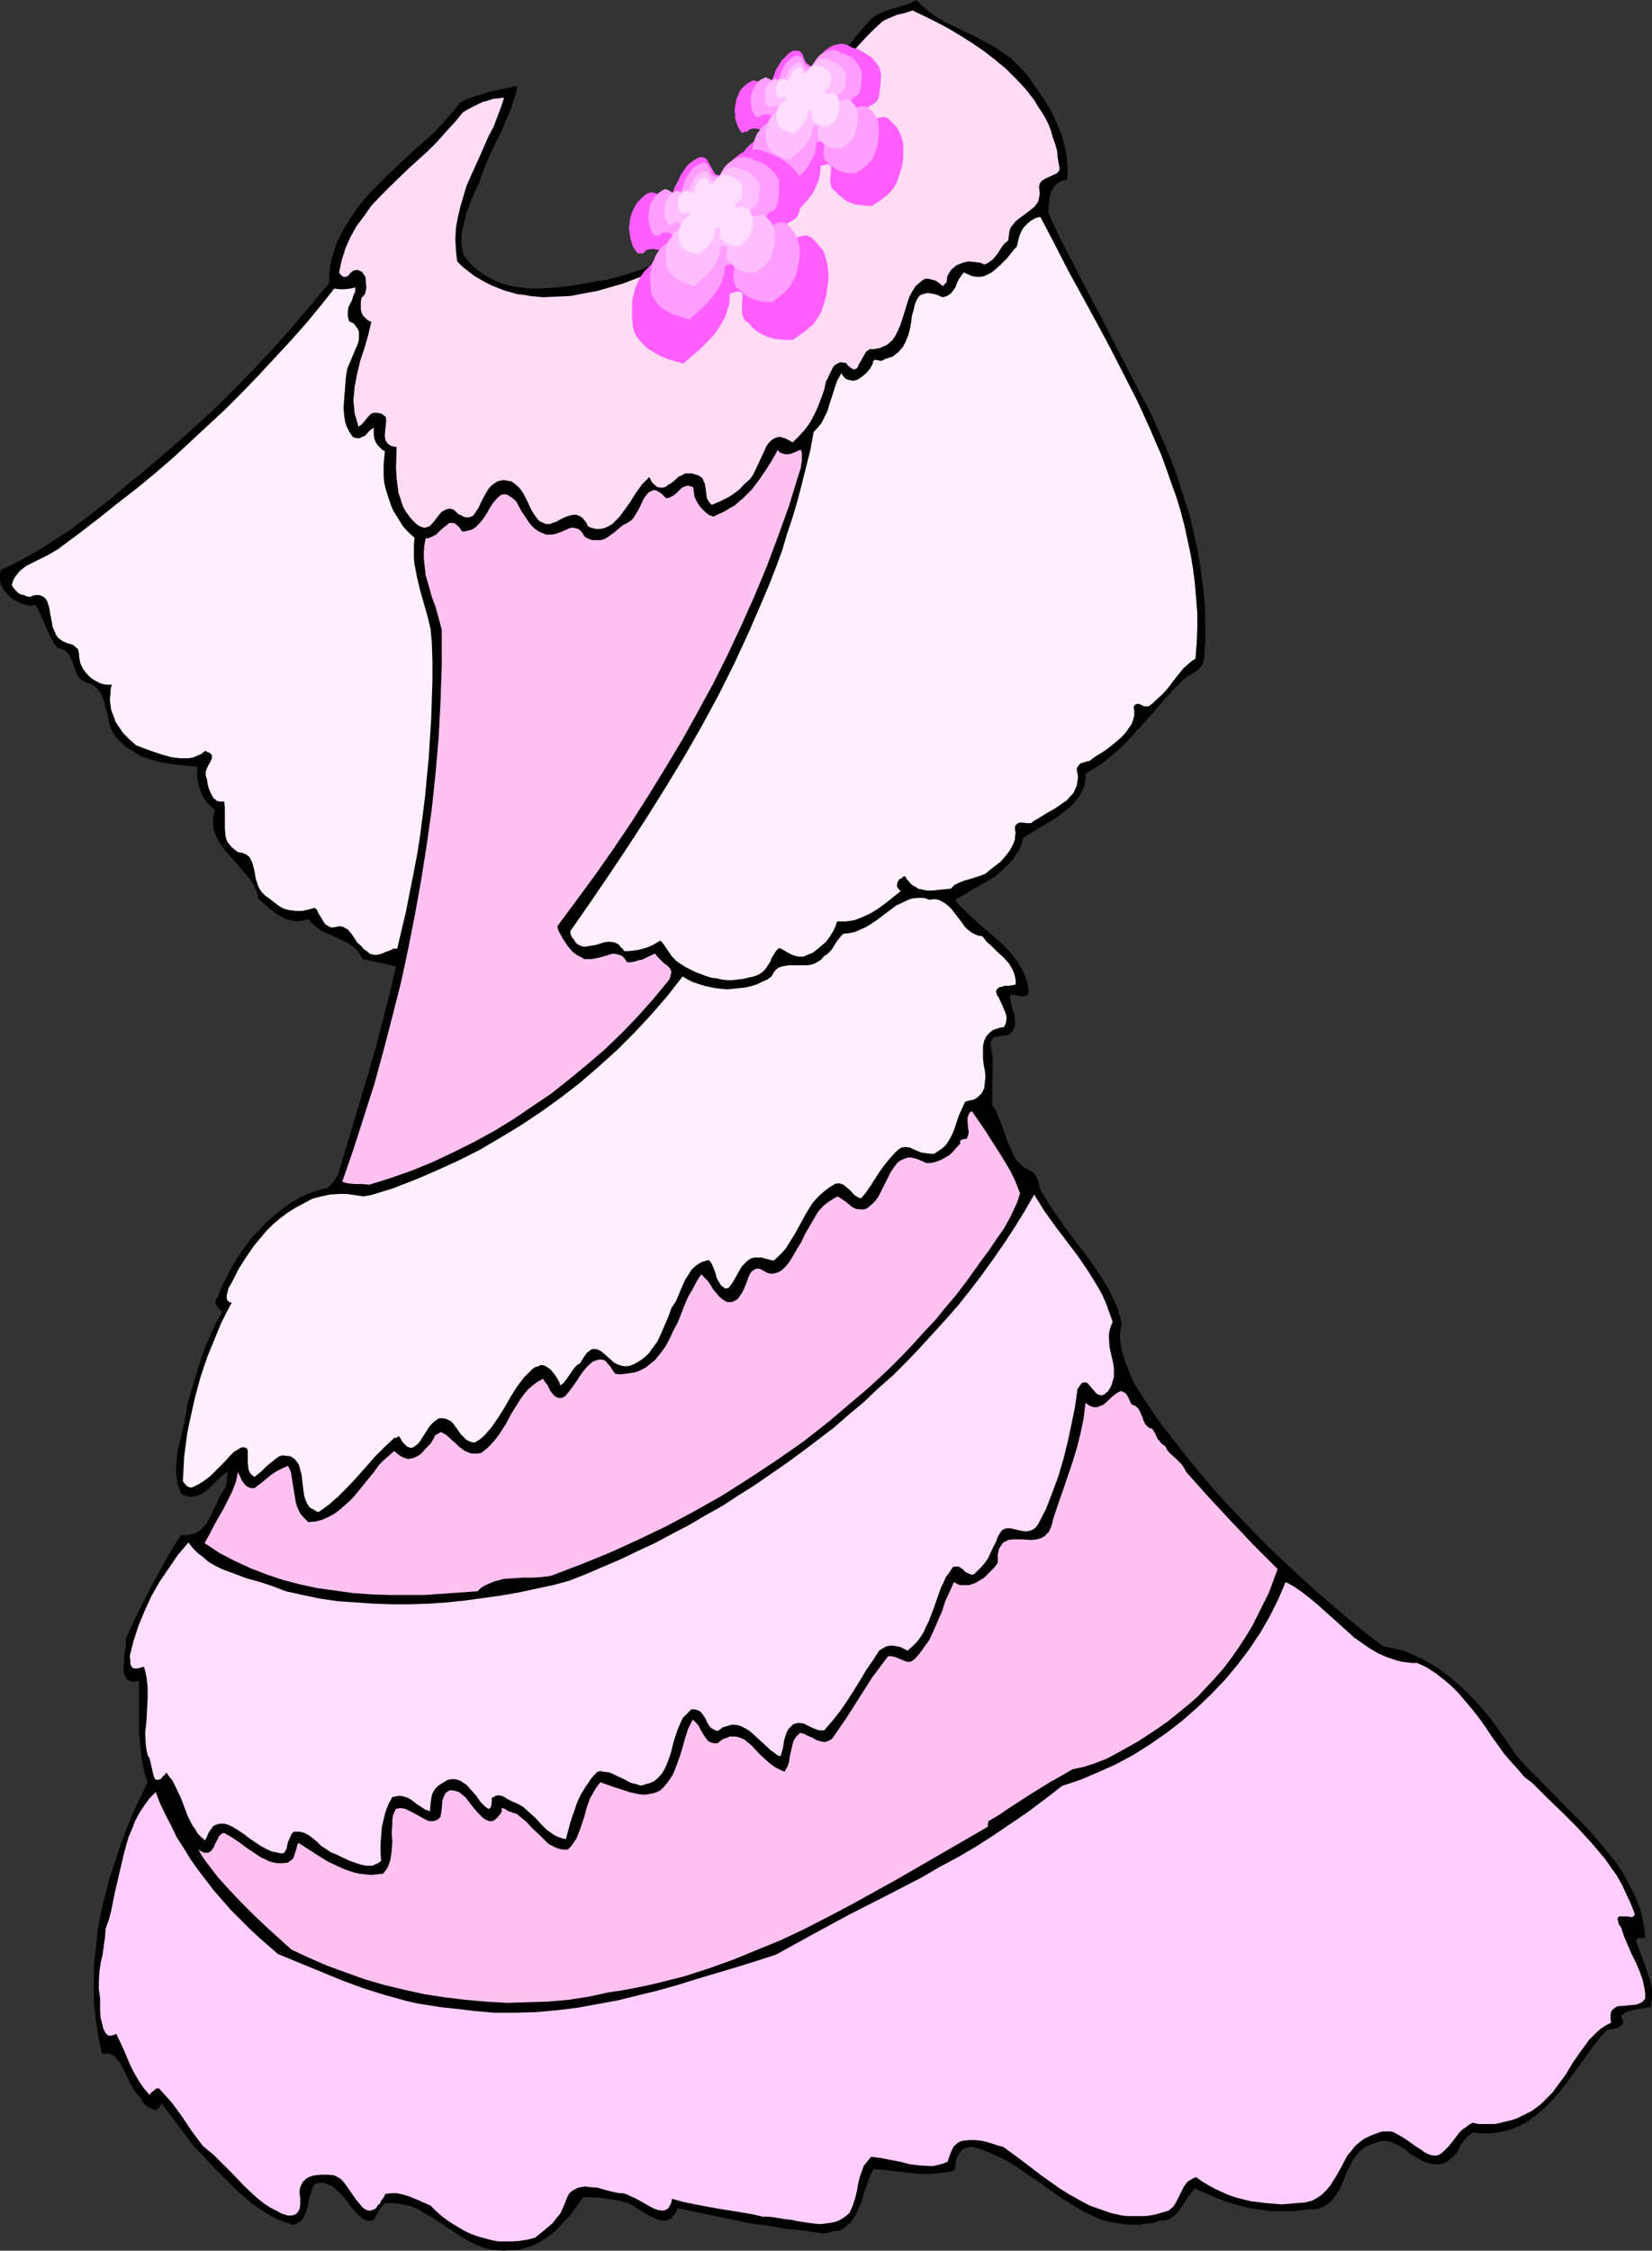
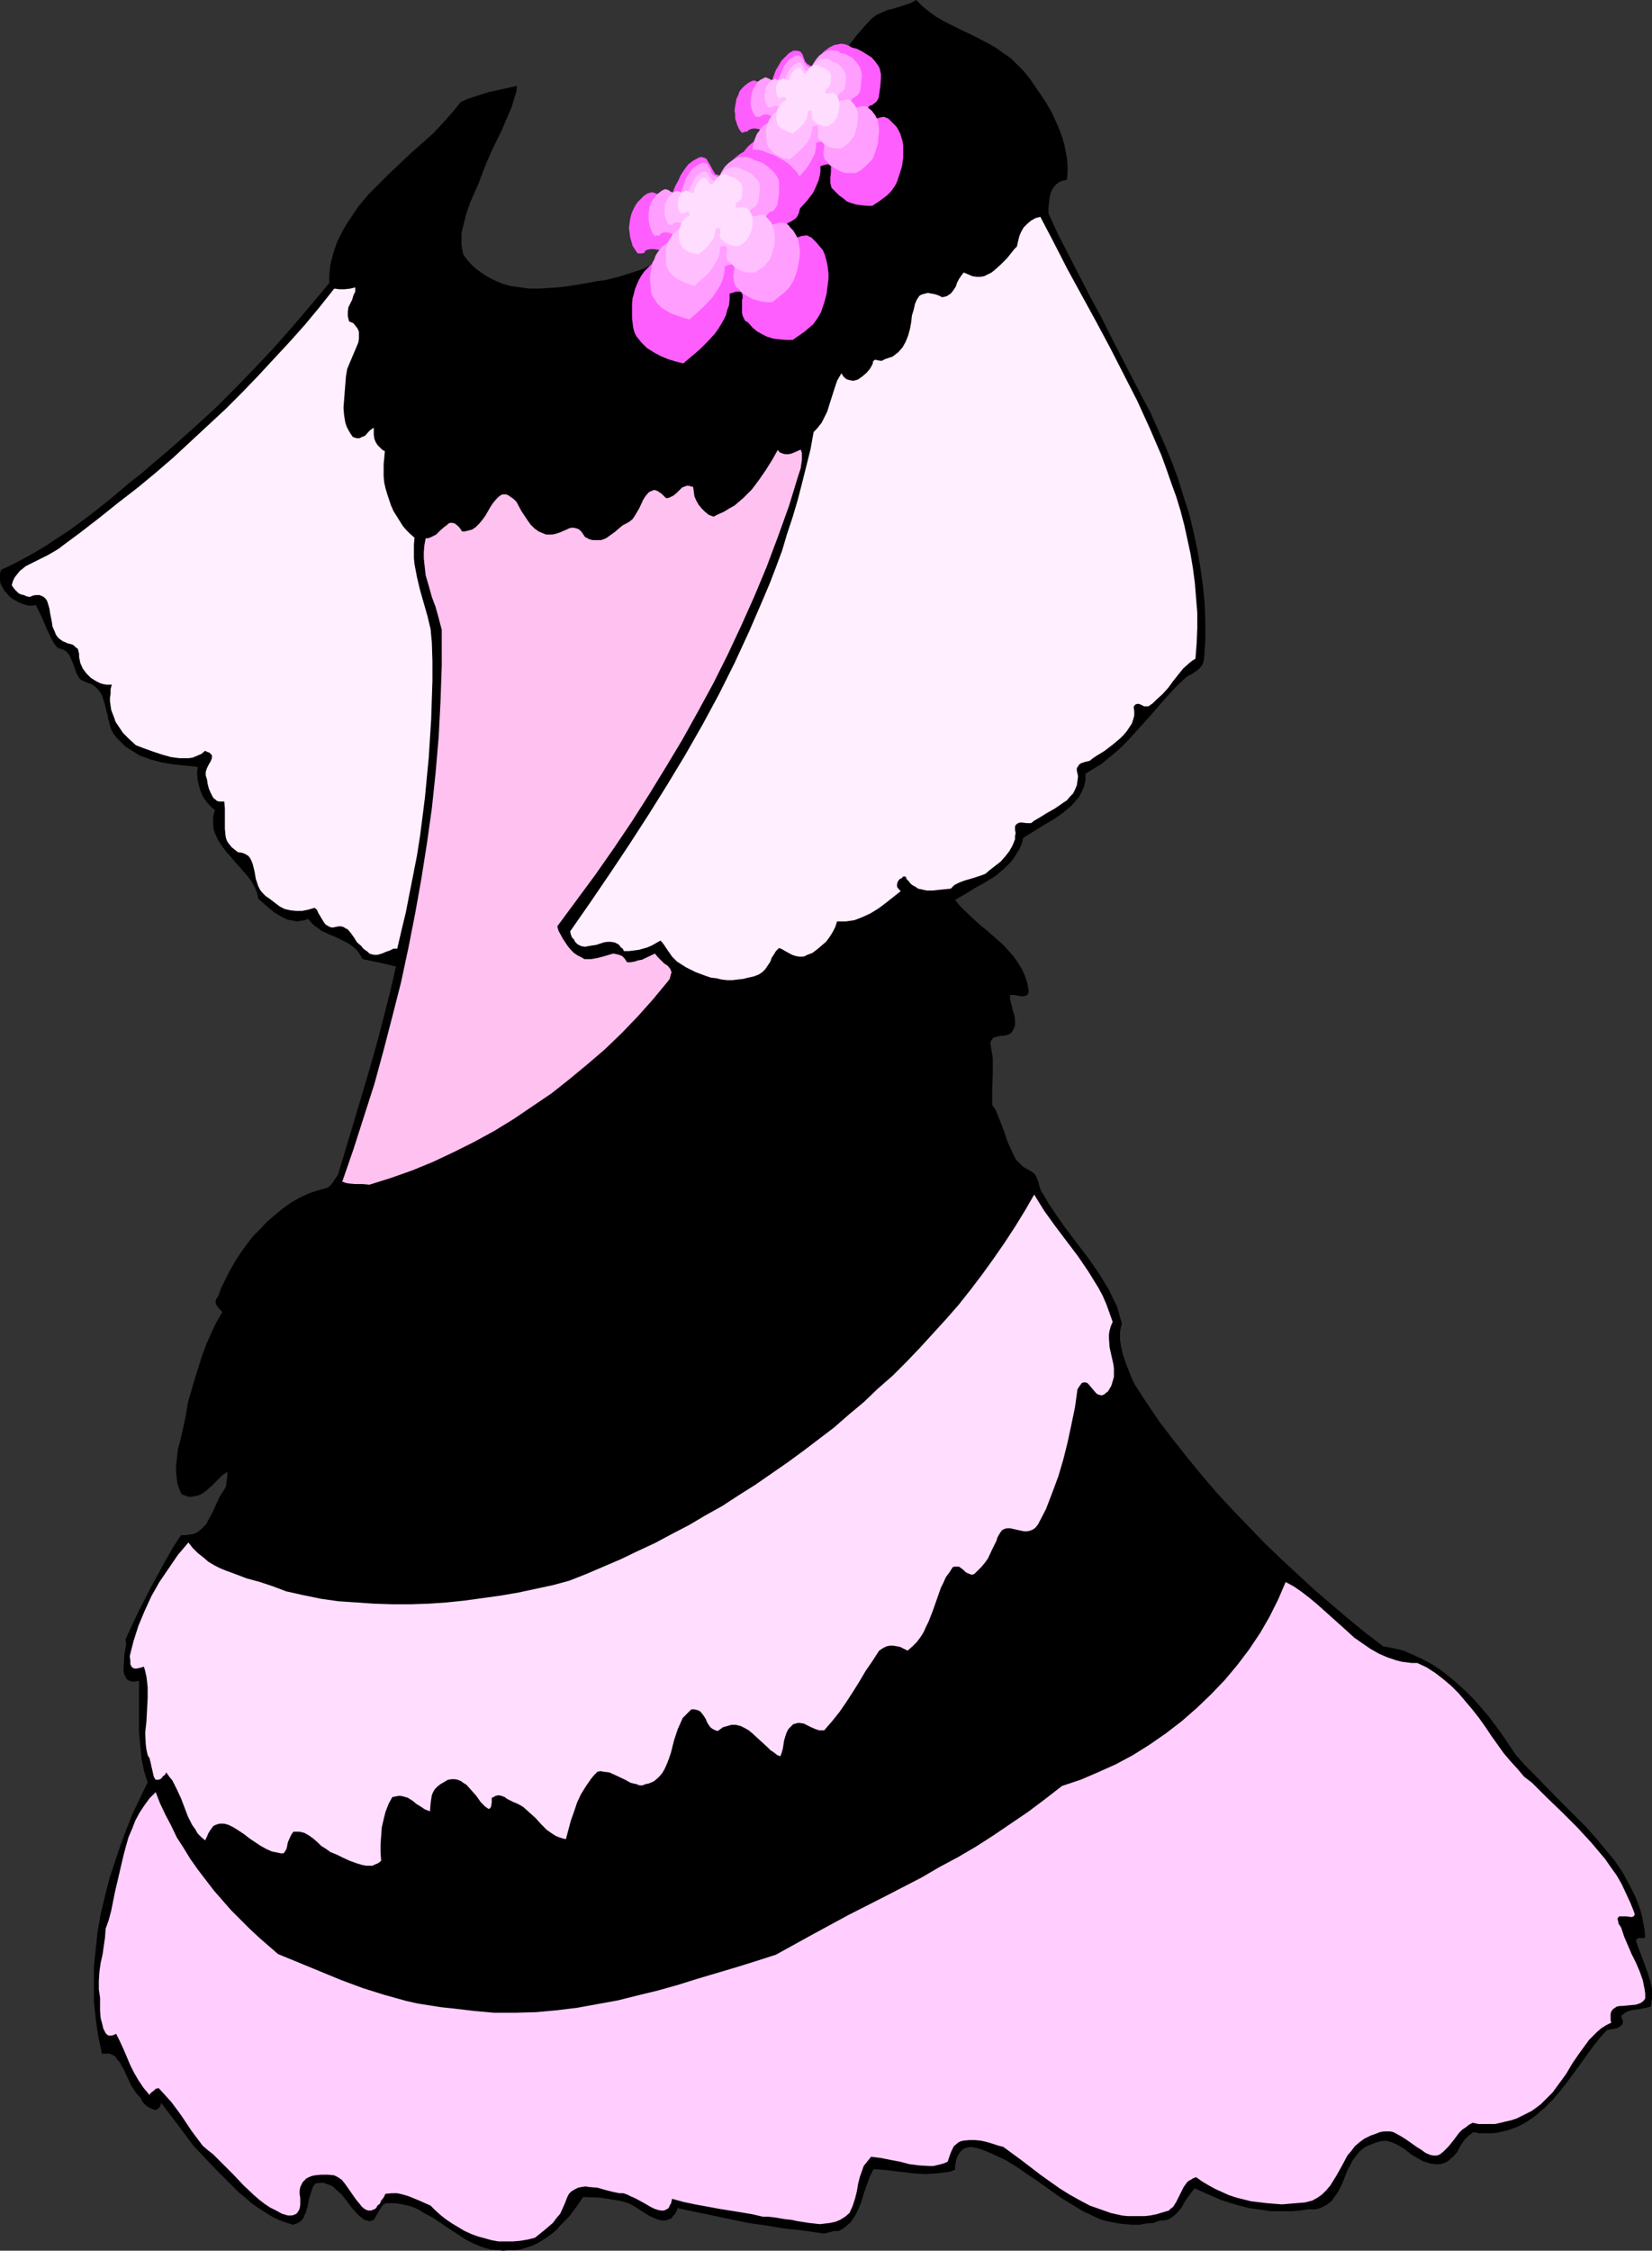
<svg xmlns="http://www.w3.org/2000/svg" xmlns:ns1="http://sodipodi.sourceforge.net/DTD/sodipodi-0.dtd" xmlns:ns2="http://www.inkscape.org/namespaces/inkscape" version="1.0" width="114.341mm" height="155.711mm" id="svg18" ns1:docname="Bridesmaid Gown.wmf">
  <rect width="100%" height="100%" fill="#333333" stroke="none" />
  <ns1:namedview id="namedview18" pagecolor="#ffffff" bordercolor="#000000" borderopacity="0.25" ns2:showpageshadow="2" ns2:pageopacity="0.0" ns2:pagecheckerboard="0" ns2:deskcolor="#d1d1d1" ns2:document-units="mm" />
  <defs id="defs1">
    <pattern id="WMFhbasepattern" patternUnits="userSpaceOnUse" width="6" height="6" x="0" y="0" />
  </defs>
  <path style="fill:#000000;fill-opacity:1;fill-rule:evenodd;stroke:none" d="m 0.323,148.987 3.071,-1.454 3.071,-1.616 2.909,-1.616 2.909,-1.778 2.909,-1.939 2.747,-1.778 5.495,-4.04 5.333,-4.201 5.333,-4.525 2.747,-2.101 2.586,-2.262 5.333,-4.525 3.071,-2.747 2.909,-2.585 5.656,-5.171 5.333,-5.333 5.01,-5.171 5.01,-5.333 4.848,-5.494 4.687,-5.494 4.848,-5.817 v -1.939 l 0.162,-1.939 0.323,-1.778 0.485,-1.778 0.485,-1.616 0.646,-1.778 0.808,-1.616 0.808,-1.616 0.97,-1.616 0.97,-1.454 2.101,-3.07 2.424,-2.909 2.747,-2.747 2.747,-2.747 2.909,-2.747 2.747,-2.585 2.909,-2.585 2.909,-2.585 2.586,-2.747 2.424,-2.747 2.263,-2.747 1.778,-0.808 1.939,-0.646 3.555,-1.131 3.717,-0.808 3.717,-0.808 -0.162,1.454 -0.485,1.454 -0.808,2.747 -1.293,2.909 -1.131,2.747 -2.747,5.656 -1.293,2.909 -1.131,2.909 -0.97,2.585 -2.263,5.171 -0.97,2.747 -0.646,2.585 -0.323,1.293 -0.323,1.454 v 1.293 1.454 l 0.162,1.293 0.323,1.454 0.808,1.131 0.97,1.131 0.97,0.97 0.97,0.808 2.101,1.454 2.101,1.131 2.263,0.97 2.263,0.646 2.424,0.323 2.424,0.323 h 2.586 l 2.424,-0.162 2.586,-0.162 2.586,-0.323 5.01,-0.808 2.424,-0.485 2.424,-0.323 3.232,-0.808 3.071,-0.97 3.071,-0.97 2.747,-1.293 2.747,-1.454 2.586,-1.616 2.586,-1.616 2.424,-1.778 2.424,-1.939 2.263,-1.939 2.263,-2.101 2.101,-2.262 2.101,-2.262 2.101,-2.424 3.879,-4.848 3.879,-5.009 3.717,-5.171 3.555,-5.333 3.556,-5.171 3.717,-5.009 3.717,-5.009 3.717,-4.848 1.939,-2.262 2.101,-2.262 1.293,-0.97 1.455,-0.646 1.455,-0.646 1.455,-0.323 1.616,-0.485 1.455,-0.485 L 238.219,0.808 239.673,0 l 1.616,1.616 1.778,1.454 1.778,1.293 1.939,1.131 3.879,1.939 4.04,1.939 4.04,2.101 1.939,1.131 1.778,1.293 1.939,1.293 1.616,1.616 1.616,1.616 1.616,1.939 2.101,3.07 2.101,3.07 1.778,3.07 1.455,3.232 0.646,1.616 0.646,1.778 0.485,1.778 0.323,1.616 0.323,1.778 0.162,1.939 v 1.778 l -0.162,1.939 -0.808,0.162 -0.646,0.162 -0.646,0.323 -0.646,0.485 -0.485,0.485 -0.323,0.485 -0.646,1.131 -0.323,1.293 -0.162,1.454 -0.162,1.454 v 1.293 l 2.586,5.656 2.747,5.333 5.656,10.988 2.909,5.333 2.747,5.494 5.656,10.988 2.101,4.04 2.263,4.201 1.939,4.363 1.939,4.363 1.778,4.363 1.616,4.363 1.455,4.686 1.455,4.525 1.131,4.686 0.97,4.525 0.808,4.686 0.646,4.686 0.485,4.848 0.162,4.686 v 4.686 l -0.323,4.848 -0.162,0.97 -0.323,0.808 -0.485,0.646 -0.646,0.646 -1.455,0.97 -1.455,0.808 -1.778,1.616 -1.616,1.616 -3.071,3.393 -2.909,3.393 -3.071,3.393 -3.071,3.393 -1.616,1.616 -1.616,1.454 -1.778,1.454 -1.778,1.454 -2.101,1.293 -2.101,1.293 v 1.616 l -0.323,1.616 -0.646,1.454 -0.646,1.293 -0.97,1.131 -0.97,1.131 -1.131,0.97 -1.131,0.97 -2.586,1.778 -2.747,1.616 -2.586,1.616 -2.586,1.616 -0.323,1.454 -0.646,1.454 -0.808,1.293 -0.808,1.293 -0.97,1.131 -1.131,1.131 -1.131,0.97 -1.293,1.131 -2.586,1.616 -2.909,1.616 -2.586,1.616 -2.586,1.454 1.131,1.454 1.293,1.293 2.909,2.747 1.455,1.293 1.616,1.293 2.909,2.585 1.455,1.293 1.293,1.454 1.293,1.454 1.131,1.616 0.97,1.616 0.808,1.778 0.646,1.939 0.323,1.939 v 0.485 l -0.162,0.323 -0.162,0.323 -0.323,0.162 -0.646,0.162 h -0.808 l -1.616,-0.323 h -0.646 -0.485 v 0.485 0.646 l 0.323,1.293 0.162,0.646 0.162,0.808 0.485,1.454 0.162,1.293 v 0.646 0.646 l -0.323,0.808 -0.162,0.485 -0.485,0.646 -0.646,0.485 -0.646,0.162 -0.646,0.162 h -0.808 l -1.293,0.323 -0.646,0.162 -0.485,0.646 -0.162,0.323 -0.162,0.485 0.323,1.939 0.323,1.939 v 2.101 1.939 l -0.162,4.201 v 1.939 2.101 l 0.808,1.131 0.485,1.131 0.97,2.424 0.97,2.585 0.808,2.424 1.131,2.424 0.485,1.131 0.646,1.131 0.808,0.808 0.97,0.97 1.131,0.646 1.131,0.646 0.646,0.485 0.485,0.646 0.323,0.808 0.323,0.808 0.162,0.808 0.323,0.97 0.323,0.808 0.485,0.646 1.293,2.262 1.293,1.939 2.909,4.201 3.071,4.04 3.071,4.04 2.909,4.201 1.293,2.101 1.293,2.101 0.97,2.101 1.131,2.262 0.646,2.262 0.646,2.262 -0.323,1.131 -0.162,1.131 v 0.97 0.97 l 0.323,2.101 0.485,1.939 0.646,1.939 1.455,3.717 0.808,1.778 3.232,5.009 3.394,5.009 3.717,4.848 3.717,4.686 3.717,4.525 3.879,4.525 4.04,4.363 4.202,4.363 4.04,4.201 4.364,4.201 4.364,4.04 4.364,4.04 4.525,3.878 4.364,3.717 4.525,3.717 4.687,3.555 2.586,0.485 2.747,0.646 2.586,1.131 2.424,1.131 2.424,1.293 2.424,1.616 2.263,1.778 2.263,1.939 2.101,1.939 2.101,2.101 1.939,2.262 1.939,2.262 1.778,2.424 1.778,2.424 1.616,2.424 1.616,2.424 2.424,2.747 2.586,2.585 5.172,5.333 5.495,5.494 2.747,2.747 2.586,2.909 2.424,2.909 2.424,2.909 2.101,3.07 1.778,3.232 1.616,3.232 0.646,1.616 0.646,1.778 0.485,1.778 0.323,1.778 0.323,1.778 0.162,1.778 -0.162,0.323 h -0.323 -0.162 -0.485 -0.646 l -0.323,0.162 -0.323,0.485 0.646,1.939 0.808,2.101 1.616,4.363 0.646,2.101 0.485,2.262 v 1.131 1.131 l -0.162,1.131 -0.162,1.131 -2.101,0.485 -0.97,0.162 -1.131,0.162 -0.97,0.162 -0.97,0.323 -0.808,0.485 -0.808,0.646 0.162,0.485 0.162,0.485 0.162,0.485 v 0.323 l -0.162,0.323 -0.162,0.323 -0.646,0.485 -0.646,0.323 -1.778,0.323 -0.808,0.162 -1.778,1.939 -1.778,2.262 -3.394,4.686 -3.555,4.848 -1.778,2.262 -1.939,2.262 -2.101,2.101 -2.263,1.939 -2.263,1.616 -1.131,0.646 -1.293,0.646 -1.293,0.485 -1.293,0.485 -1.455,0.323 -1.293,0.323 -1.616,0.162 h -1.455 -1.616 l -1.616,-0.323 -0.646,0.485 -0.646,0.485 -1.131,1.131 -0.97,1.454 -0.808,1.616 -1.131,1.293 -0.646,0.485 -0.646,0.646 -0.646,0.323 -0.808,0.323 -0.808,0.162 h -1.131 l -1.131,-0.162 -1.131,-0.323 -0.97,-0.323 -1.131,-0.646 -1.939,-1.131 -1.778,-1.454 -1.939,-1.131 -1.131,-0.485 -0.97,-0.323 -0.97,-0.162 -1.293,0.162 -1.131,0.323 -1.293,0.485 -1.455,0.646 -1.293,0.97 -0.97,1.131 -0.97,1.293 -0.646,1.293 -0.808,1.454 -1.131,2.909 -0.646,1.454 -0.808,1.454 -0.808,1.131 -0.808,1.131 -1.293,0.97 -0.646,0.323 -0.646,0.323 -0.808,0.323 -0.808,0.162 h -0.97 -0.97 l -2.101,0.323 -1.939,0.162 h -1.939 -3.879 l -1.939,-0.323 -3.556,-0.485 -3.717,-0.97 -3.556,-1.131 -3.394,-1.454 -3.556,-1.616 -0.97,1.131 -0.808,1.131 -0.97,1.454 -0.808,1.454 -1.131,1.293 -0.485,0.485 -0.646,0.485 -0.646,0.485 -0.808,0.323 -0.808,0.162 h -0.97 l -1.778,0.646 -1.939,0.162 -1.778,0.323 h -1.778 l -1.778,-0.162 -1.616,-0.162 -1.778,-0.323 -1.616,-0.323 -1.616,-0.485 -1.455,-0.646 -3.071,-1.454 -2.909,-1.778 -2.909,-1.778 -5.656,-4.04 -2.909,-1.939 -2.747,-1.939 -2.909,-1.778 -3.071,-1.454 -1.455,-0.646 -1.616,-0.646 -1.455,-0.485 -1.616,-0.323 -0.97,0.162 -0.97,0.323 -0.646,0.485 -0.485,0.646 -0.485,0.808 -0.323,0.808 -0.323,1.778 v 0.97 l -1.293,0.485 -1.131,0.162 -2.586,0.323 -2.747,0.162 -2.747,-0.162 -5.495,-0.646 -2.747,-0.323 -2.586,-0.162 -0.97,1.939 -0.808,2.262 -0.808,2.262 -0.646,2.262 -0.97,2.262 -0.485,0.97 -0.646,0.97 -0.646,0.97 -0.97,0.808 -0.97,0.808 -1.131,0.646 h -0.646 -0.646 l -0.485,0.162 -0.646,0.162 -0.646,0.162 -0.646,0.162 h -0.646 l -0.808,-0.162 -4.525,-0.646 -4.687,-0.485 -4.687,-0.808 -4.687,-0.646 -9.212,-1.939 -4.687,-0.97 -4.525,-0.97 -0.323,0.808 -0.323,0.646 -0.485,0.485 -0.323,0.485 -0.323,0.323 -0.485,0.162 -0.808,0.323 h -0.97 l -0.97,-0.162 -1.131,-0.485 -1.131,-0.485 -2.101,-1.293 -2.263,-1.454 -1.293,-0.646 -1.131,-0.323 -1.131,-0.323 -1.131,-0.162 -1.939,-0.323 -2.101,-0.323 -4.364,-0.162 -1.778,2.585 -1.939,2.585 -2.263,2.262 -0.97,1.131 -1.131,0.97 -1.293,0.97 -1.293,0.808 -1.293,0.808 -1.455,0.646 -1.455,0.485 -1.616,0.485 -1.455,0.162 h -1.778 l -1.131,0.162 -1.131,-0.162 -2.263,-0.162 -2.263,-0.646 -1.939,-0.808 -1.939,-0.97 -1.778,-1.131 -3.717,-2.424 -3.555,-2.424 -1.939,-0.97 -1.778,-1.131 -1.939,-0.808 -2.101,-0.485 -2.101,-0.323 h -1.131 -1.131 l -0.646,0.323 -0.323,0.323 -0.646,0.97 -1.131,1.939 -0.485,0.808 -0.485,0.162 -0.323,0.162 H 96.483 l -0.485,-0.162 -0.646,-0.162 -0.646,-0.485 -0.808,-0.646 -0.646,-0.646 -1.293,-1.454 -1.293,-1.778 -1.293,-1.616 -1.455,-1.293 -0.646,-0.646 -0.808,-0.485 -0.97,-0.323 -0.808,-0.323 h -0.97 l -1.131,0.162 -0.485,0.485 -0.323,0.646 -0.485,1.454 -0.485,1.616 -0.323,1.778 -0.485,1.616 -0.323,0.646 -0.323,0.808 -0.485,0.646 -0.646,0.485 -0.646,0.323 -0.97,0.323 -1.939,-0.646 -1.778,-0.646 -1.939,-0.97 -1.778,-1.131 -1.778,-1.131 -1.616,-1.131 -1.616,-1.454 -1.616,-1.293 -3.071,-3.07 -3.071,-3.07 -2.909,-3.07 -2.909,-3.07 -4.202,-5.656 -4.202,-5.494 -0.162,0.485 -0.162,0.485 -0.323,0.323 -0.323,0.323 -0.323,0.162 h -0.485 l -0.808,-0.323 -0.97,-0.485 -0.808,-0.646 -0.646,-0.808 -0.323,-0.808 -0.646,-0.646 -0.808,-0.97 -0.485,-0.808 -0.646,-0.97 -0.97,-2.101 -0.97,-2.101 -0.485,-0.808 -0.485,-0.97 -0.646,-0.646 -0.485,-0.808 -0.808,-0.485 -0.808,-0.323 h -0.808 -1.131 l -0.97,-4.525 -0.646,-4.525 -0.485,-4.525 v -4.525 -4.686 l 0.485,-4.525 0.485,-4.686 0.808,-4.525 1.131,-4.686 1.131,-4.525 1.455,-4.363 1.455,-4.363 1.616,-4.363 1.616,-4.04 1.939,-4.04 1.939,-4.04 -0.485,-1.454 -0.485,-1.616 -0.646,-3.232 -0.323,-3.393 -0.323,-3.393 v -3.393 -3.393 -3.393 -3.232 l -1.131,0.162 h -0.808 l -0.808,-0.323 -0.485,-0.323 -0.323,-0.646 -0.323,-0.646 -0.162,-0.808 v -0.97 l 0.162,-1.939 v -1.131 l 0.162,-0.97 0.323,-1.778 v -0.808 l -0.162,-0.646 3.232,-6.948 3.556,-6.948 3.717,-6.787 1.939,-3.393 2.101,-3.232 h 1.293 l 1.131,-0.162 0.97,-0.162 0.97,-0.485 0.808,-0.646 0.646,-0.646 0.808,-0.808 0.485,-0.97 1.131,-2.101 0.97,-2.101 0.97,-2.101 0.646,-0.97 0.485,-0.808 0.323,-0.485 0.162,-0.485 0.162,-1.454 0.162,-1.293 v -0.485 l 0.162,-0.485 -1.455,0.97 -2.747,2.747 -1.455,1.293 -0.646,0.485 -0.808,0.485 -0.808,0.323 -0.808,0.162 -0.808,0.162 h -0.808 l -0.808,-0.323 -0.97,-0.323 -0.646,-1.454 -0.485,-1.454 -0.162,-1.454 -0.162,-1.454 v -1.454 l 0.162,-1.616 0.323,-2.909 0.808,-3.07 0.646,-2.909 0.646,-3.07 0.485,-3.07 1.778,-6.14 0.97,-3.07 0.97,-3.07 1.131,-3.07 1.293,-2.909 1.293,-2.747 1.616,-2.747 -0.97,-0.97 -0.646,-0.97 -0.162,-0.485 v -0.485 l 0.162,-0.485 0.485,-0.646 0.808,-2.262 1.131,-2.262 1.131,-2.262 1.293,-2.262 1.455,-2.262 1.616,-2.262 1.616,-2.101 1.939,-1.939 1.778,-1.939 2.101,-1.778 1.939,-1.616 2.263,-1.616 2.263,-1.293 2.424,-1.131 2.424,-0.808 2.424,-0.646 0.808,-0.646 0.646,-0.808 0.646,-0.97 0.646,-0.97 4.04,-13.412 4.04,-13.574 1.939,-6.787 1.778,-6.787 1.778,-6.948 1.616,-6.948 -1.939,-0.485 -2.101,-0.485 -4.687,-0.97 -0.646,-1.131 -0.646,-0.97 -0.808,-0.808 -0.808,-0.646 -0.97,-0.646 -0.97,-0.485 -1.939,-0.97 -1.939,-0.808 -2.101,-0.97 -0.808,-0.646 -0.97,-0.646 -0.808,-0.808 -0.808,-0.97 -0.97,0.323 -0.97,0.162 -0.97,0.162 -0.808,-0.162 -0.97,-0.162 -0.808,-0.162 -1.616,-0.808 -1.616,-0.97 -1.455,-1.131 -1.455,-1.293 -1.455,-1.293 -0.323,-1.616 -0.646,-1.454 -0.808,-1.454 -0.97,-1.293 -2.263,-2.585 -2.263,-2.585 -1.131,-1.293 -0.97,-1.293 -0.97,-1.454 -0.646,-1.293 -0.646,-1.616 -0.162,-1.616 v -0.808 -0.97 l 0.162,-0.808 0.323,-0.97 -1.131,-0.97 -0.97,-1.131 -0.97,-1.293 -0.646,-1.454 -0.485,-1.616 -0.323,-1.454 -0.162,-1.778 0.162,-1.616 -1.455,-0.162 -1.616,-0.162 -3.071,-0.323 -3.071,-0.485 -3.071,-0.808 -1.293,-0.485 -1.455,-0.485 -1.293,-0.808 -1.293,-0.808 -1.293,-0.808 -1.131,-1.131 -1.131,-1.131 -0.97,-1.293 -0.485,-0.97 -0.323,-0.97 -0.485,-1.939 -0.162,-0.97 -0.323,-1.131 -0.485,-1.939 -0.646,-1.939 -0.485,-0.808 -0.646,-0.808 -0.646,-0.646 -0.97,-0.646 -0.97,-0.323 -1.131,-0.485 -0.646,-0.323 -0.485,-0.485 -0.323,-0.646 -0.323,-0.485 -0.485,-1.454 -0.485,-1.293 -0.646,-1.454 -0.162,-0.485 -0.485,-0.646 -0.485,-0.485 -0.485,-0.323 -0.808,-0.323 -0.808,-0.162 -0.97,-1.131 -0.808,-1.454 -1.293,-2.747 -1.293,-3.07 -1.455,-2.909 -0.808,0.162 H 7.596 L 6.788,158.198 5.818,157.875 5.01,157.551 3.232,156.582 2.424,155.935 1.778,155.127 1.131,154.481 0.646,153.512 0.162,152.704 0,151.734 v -0.808 -0.97 z" id="path1" />
  <path style="fill:#ffefff;fill-opacity:1;fill-rule:evenodd;stroke:none" d="m 16.161,142.847 5.01,-3.717 5.01,-3.878 4.848,-3.878 5.01,-3.878 4.687,-3.878 4.687,-4.04 4.525,-4.201 4.525,-4.201 4.525,-4.201 4.364,-4.363 4.202,-4.363 4.04,-4.363 4.202,-4.525 4.04,-4.525 3.879,-4.686 3.717,-4.686 1.293,0.162 h 1.455 l 1.455,-0.162 0.646,-0.162 0.646,-0.162 v 1.131 l -0.485,0.97 -0.323,1.131 -0.97,1.939 -0.162,1.131 v 0.646 0.646 l 0.162,0.646 0.162,0.646 1.131,0.485 0.646,0.808 0.485,0.646 0.323,0.808 v 0.808 0.97 l -0.162,0.97 -0.323,0.808 -1.778,4.201 -0.808,1.939 -0.162,0.97 -0.162,0.97 -0.162,1.939 -0.162,2.101 -0.162,2.101 -0.162,2.101 0.162,1.939 0.162,0.97 0.162,0.97 0.323,0.97 0.485,0.97 0.485,0.808 0.646,0.97 0.485,0.162 0.485,0.162 h 0.485 0.323 l 0.646,-0.323 0.808,-0.323 1.131,-1.293 0.646,-0.485 0.485,-0.323 v 0.97 0.808 l 0.162,1.131 0.323,0.808 0.485,0.808 0.646,0.646 0.646,0.646 0.646,0.323 -0.162,1.778 -0.162,1.616 v 1.616 1.616 l 0.162,1.616 0.323,1.454 0.485,1.616 0.485,1.454 0.485,1.454 0.646,1.454 0.808,1.293 0.808,1.293 0.808,1.293 0.97,1.131 0.97,0.97 1.131,0.97 -0.162,1.778 v 1.778 1.778 l 0.162,1.616 0.646,3.393 0.808,3.393 1.939,6.787 0.808,3.393 0.162,1.778 0.162,1.616 0.162,5.009 v 5.009 l -0.162,4.848 -0.162,5.171 -0.323,5.009 -0.323,5.171 -0.485,5.009 -0.485,5.171 -0.646,5.171 -0.646,5.009 -0.808,5.171 -0.97,5.009 -0.97,4.848 -0.97,5.009 -1.131,4.686 -1.131,4.848 h -0.97 l -0.97,0.485 -0.97,0.323 -1.131,0.485 -1.131,0.323 H 97.776 l -0.646,-0.162 -0.485,-0.162 -0.485,-0.485 -0.485,-0.323 -0.646,-0.485 -0.485,-0.646 -1.131,-0.97 -0.808,-1.293 -0.808,-1.131 -0.808,-0.97 -0.646,-0.323 -0.485,-0.323 -0.646,-0.162 h -0.646 l -0.808,0.162 -0.808,0.162 -0.646,-0.162 -0.323,-0.162 -0.808,-0.485 -0.485,-0.646 -0.485,-0.808 -0.485,-0.808 -0.485,-0.808 -0.323,-0.808 -0.646,-0.485 -1.616,0.485 -1.616,0.323 h -1.616 l -1.455,-0.162 -1.455,-0.323 -1.293,-0.646 -1.293,-0.97 -1.455,-1.131 -0.97,-0.646 -0.808,-0.808 -0.646,-0.808 -0.485,-0.97 -0.323,-0.97 -0.323,-0.97 -0.162,-0.97 -0.162,-0.97 -0.485,-1.939 -0.323,-0.808 -0.323,-0.646 -0.485,-0.646 -0.808,-0.485 -0.808,-0.323 -1.131,-0.162 -0.808,-0.646 -0.808,-0.646 -0.646,-0.808 -0.485,-0.646 -0.323,-0.808 -0.162,-0.808 -0.162,-1.778 v -1.616 -0.97 -0.97 -1.778 l -0.162,-1.778 h -0.646 -0.646 l -0.646,-0.162 -0.323,-0.323 -0.485,-0.323 -0.323,-0.485 -0.485,-0.97 -0.485,-1.131 -0.323,-1.293 -0.162,-1.131 -0.323,-0.97 v -0.485 -0.485 l 0.323,-0.97 0.485,-0.97 0.485,-0.808 0.323,-0.808 v -0.323 -0.485 l -0.323,-0.323 -0.323,-0.323 -0.485,-0.162 -0.646,-0.323 -0.97,0.808 -1.131,0.485 -1.131,0.485 -1.131,0.162 h -1.131 -1.131 l -1.293,-0.162 -1.131,-0.162 -2.263,-0.646 -2.424,-0.808 -2.263,-0.808 -2.101,-0.808 -1.778,-1.616 -1.616,-1.616 -1.293,-1.939 -0.646,-0.97 -0.323,-0.97 -0.808,-2.101 -0.323,-2.262 v -0.97 l 0.162,-1.131 v -1.131 l 0.323,-1.131 h -0.808 -0.646 l -0.808,-0.162 -0.646,-0.162 -1.293,-0.646 -1.293,-0.808 -1.131,-1.131 -0.97,-1.293 -0.646,-1.454 -0.323,-1.616 v -0.808 l -0.162,-0.646 -0.162,-0.646 -0.485,-0.323 -0.485,-0.485 -0.485,-0.323 -0.646,-0.162 -0.646,-0.162 -0.646,-0.323 -0.485,-0.162 -1.131,-0.808 -0.646,-0.808 -0.485,-1.131 -0.485,-1.131 -0.162,-1.131 -0.485,-2.424 -0.162,-1.131 -0.323,-1.131 -0.323,-0.97 -0.485,-0.646 -0.646,-0.485 -0.485,-0.162 -0.323,-0.162 H 9.697 9.212 l -0.646,0.162 -0.808,0.323 -0.808,-0.162 -0.646,-0.323 -0.808,-0.162 -0.646,-0.323 -0.485,-0.485 -0.485,-0.485 -0.485,-0.646 -0.323,-0.485 0.323,-1.131 0.485,-0.97 0.646,-0.808 0.646,-0.808 0.808,-0.646 0.808,-0.646 1.939,-0.97 3.879,-1.939 1.939,-1.131 0.808,-0.485 z" id="path2" />
  <path style="fill:#ffceff;fill-opacity:1;fill-rule:evenodd;stroke:none" d="m 40.727,468.614 1.131,2.909 1.455,3.07 1.455,2.747 1.455,3.07 1.778,2.747 1.778,2.909 1.939,2.747 2.101,2.747 2.101,2.747 2.263,2.585 2.263,2.585 2.424,2.424 2.424,2.424 2.424,2.262 2.586,2.262 2.424,2.101 10.99,4.525 5.495,2.262 5.656,2.101 5.656,1.778 2.909,0.808 2.909,0.808 2.909,0.646 3.071,0.485 3.071,0.485 3.071,0.323 2.747,0.323 2.747,0.323 5.333,0.485 h 5.495 l 5.495,-0.162 5.333,-0.485 5.333,-0.646 5.333,-0.97 5.333,-0.97 5.172,-1.293 5.333,-1.293 5.172,-1.454 5.172,-1.616 10.343,-3.07 5.172,-1.616 5.01,-1.616 9.374,-5.171 9.535,-5.171 9.535,-4.848 9.697,-5.009 4.687,-2.747 4.848,-2.585 4.687,-2.747 4.525,-2.909 4.525,-3.07 4.525,-3.07 4.525,-3.393 4.364,-3.393 4.848,-1.616 4.525,-1.939 4.687,-2.101 4.525,-2.424 4.364,-2.747 4.202,-2.909 4.202,-3.232 3.879,-3.393 3.717,-3.555 3.717,-3.878 3.232,-3.878 3.071,-4.04 2.909,-4.363 2.424,-4.201 1.131,-2.262 1.131,-2.262 0.97,-2.262 0.97,-2.262 2.101,1.131 2.101,1.454 2.101,1.616 1.939,1.616 7.757,6.948 1.939,1.778 2.101,1.454 2.101,1.454 2.263,1.293 2.263,0.97 2.424,0.808 1.293,0.323 1.293,0.162 1.293,0.162 h 1.455 l 2.424,1.131 2.263,1.454 2.101,1.616 2.101,1.778 1.939,1.939 1.778,2.101 1.778,2.101 1.778,2.262 1.616,2.262 1.616,2.424 3.232,4.525 1.778,2.101 1.778,1.939 1.778,2.101 2.101,1.616 3.879,3.878 4.04,3.878 3.879,3.878 3.717,4.04 1.778,2.101 1.778,2.101 1.455,2.101 1.616,2.262 1.293,2.262 1.131,2.424 1.131,2.424 0.97,2.424 0.162,0.646 -0.162,0.323 -0.162,0.162 -0.323,0.162 h -0.485 l -0.97,-0.162 h -0.646 -0.97 -0.323 l -0.323,0.323 -0.162,0.323 0.162,0.485 0.162,0.808 0.323,0.485 0.323,0.485 0.808,2.424 0.97,2.262 0.97,2.262 1.131,2.262 0.97,2.262 0.808,2.262 0.485,2.424 0.162,1.131 v 1.293 l -0.485,0.646 -0.646,0.485 -0.808,0.323 -0.646,0.162 -1.778,0.162 -1.616,0.162 h -0.646 l -0.808,0.162 -0.485,0.323 -0.485,0.323 -0.485,0.646 -0.162,0.646 v 0.97 0.646 l 0.162,0.646 -1.293,0.646 -1.293,0.808 -1.131,0.97 -0.97,0.97 -1.131,1.131 -0.808,1.131 -1.778,2.424 -1.778,2.585 -1.616,2.747 -1.778,2.424 -1.778,2.424 -1.131,1.131 -0.97,0.97 -0.97,0.97 -1.293,0.97 -1.131,0.808 -1.293,0.646 -1.293,0.646 -1.293,0.646 -1.455,0.485 -1.455,0.323 -1.293,0.323 -1.455,0.323 h -1.455 -1.455 -1.455 l -1.455,-0.323 -0.97,0.485 -0.808,0.646 -0.97,0.646 -0.808,0.808 -1.455,1.939 -1.293,1.616 -0.808,0.808 -0.646,0.646 -0.808,0.646 -0.808,0.323 h -0.97 l -0.808,-0.162 -1.131,-0.485 -0.485,-0.323 -0.646,-0.485 -1.293,-0.808 -2.747,-1.939 -1.293,-0.808 -1.455,-0.808 -0.646,-0.323 -0.808,-0.162 h -0.808 -0.808 l -0.97,0.162 -0.808,0.323 -1.778,0.646 -1.616,0.808 -1.293,0.97 -1.131,0.97 -0.97,1.293 -0.97,1.131 -1.455,2.747 -1.455,2.585 -0.808,1.293 -0.808,1.293 -0.97,1.131 -1.131,1.131 -1.131,0.808 -1.455,0.808 -1.939,0.485 -2.101,0.162 -1.939,0.162 -1.939,0.162 -2.101,-0.162 -1.939,-0.162 -4.04,-0.485 -1.939,-0.485 -1.939,-0.485 -1.939,-0.646 -1.778,-0.808 -1.778,-0.808 -1.778,-0.97 -1.616,-0.97 -1.616,-1.131 -0.808,0.323 -0.485,0.323 -0.646,0.323 -0.485,0.485 -0.808,1.131 -0.646,1.293 -0.646,1.293 -0.646,1.293 -0.808,1.293 -0.646,0.485 -0.485,0.485 -1.616,0.485 -1.616,0.485 -1.616,0.323 -1.455,0.162 h -1.616 -1.455 -1.455 l -1.455,-0.162 -2.909,-0.646 -2.747,-0.97 -2.747,-0.97 -2.747,-1.454 -2.586,-1.454 -2.586,-1.616 -5.01,-3.555 -4.848,-3.717 -2.424,-1.778 -2.424,-1.778 -1.293,-0.323 -1.455,-0.485 -1.616,-0.485 -1.455,-0.323 -1.616,-0.162 h -1.455 l -1.616,0.162 -0.646,0.162 -0.646,0.323 -1.131,0.97 -0.646,1.293 -0.485,1.293 -0.485,1.454 -1.131,0.485 -1.293,0.323 -1.293,0.323 h -1.131 l -2.586,-0.162 -2.586,-0.323 -2.424,-0.646 -2.586,-0.485 -2.424,-0.485 -2.586,-0.323 -0.646,0.808 -0.646,0.808 -0.646,0.808 -0.323,0.97 -0.646,1.778 -0.485,1.939 -0.323,1.939 -0.485,1.939 -0.646,1.939 -0.808,1.778 -1.131,0.97 -1.293,0.808 -1.131,0.485 -1.455,0.323 -1.293,0.162 -1.455,0.162 -2.909,-0.323 -3.071,-0.485 -1.455,-0.323 -1.616,-0.162 -2.909,-0.485 -1.455,-0.162 h -1.455 l -2.747,-0.646 -2.909,-0.485 -5.98,-0.97 -6.141,-1.131 -3.071,-0.646 -2.909,-0.808 -0.162,0.646 -0.162,0.646 -0.323,0.485 -0.162,0.485 -0.323,0.323 -0.323,0.162 -0.646,0.323 h -0.808 l -0.808,-0.162 -0.97,-0.323 -0.97,-0.485 -1.939,-1.131 -2.101,-1.131 -1.131,-0.485 -0.97,-0.485 -0.97,-0.323 h -0.97 l -0.808,-0.162 -0.808,-0.162 -1.939,-0.485 -2.263,-0.646 -2.101,-0.162 -0.97,-0.162 -1.131,0.162 -0.808,0.162 -0.97,0.485 -0.808,0.485 -0.646,0.646 -0.485,0.97 -0.485,1.293 -0.646,1.454 -0.646,1.454 -0.97,1.131 -0.97,1.293 -1.131,0.97 -1.131,0.97 -2.424,1.939 -1.939,0.485 -1.939,0.323 -1.939,0.162 h -1.778 -1.939 l -1.778,-0.323 -1.778,-0.485 -1.778,-0.485 -1.778,-0.646 -1.778,-0.808 -1.616,-0.97 -1.616,-0.97 -1.455,-0.97 -1.455,-1.131 -1.455,-1.293 -1.293,-1.293 -2.909,-1.293 -2.747,-1.131 -1.616,-0.485 -1.455,-0.323 h -1.455 l -1.616,0.162 -0.485,0.97 -0.646,0.808 -0.323,0.808 -0.646,0.485 -0.323,0.646 -0.485,0.323 -0.485,0.162 -0.323,0.162 h -0.485 -0.323 l -0.808,-0.323 -0.808,-0.646 -0.646,-0.808 -0.808,-0.97 -0.808,-1.131 -1.455,-2.101 -0.808,-1.131 -0.808,-0.97 -0.97,-0.646 -0.97,-0.485 -1.616,-0.162 H 84.039 l -1.616,0.162 -0.808,0.162 -0.808,0.323 -0.646,0.323 -0.485,0.485 -0.485,0.485 -0.323,0.646 -0.323,0.646 -0.162,0.97 v 0.808 l 0.162,1.131 v 0.97 0.808 l -0.162,0.97 -0.323,0.646 -0.485,0.646 -0.646,0.323 -0.646,0.162 h -0.97 l -1.616,-0.485 -1.455,-0.808 -1.616,-0.808 -1.455,-0.97 -1.455,-1.131 -1.293,-1.131 -2.747,-2.585 -2.586,-2.747 -2.747,-2.747 -2.586,-2.585 -1.455,-1.131 -1.293,-1.131 -1.455,-1.939 -1.455,-1.939 -2.586,-3.878 -1.293,-1.778 -1.455,-1.939 -1.616,-1.778 -1.616,-1.778 -0.808,0.162 -0.485,0.485 -0.646,0.485 -0.323,0.323 -0.162,0.323 -1.616,-1.939 -1.293,-1.939 -1.131,-1.939 -0.97,-1.939 -1.778,-4.201 -0.97,-2.101 -0.97,-1.939 -0.646,0.323 -0.646,0.162 h -0.485 l -0.485,-0.162 -0.485,-0.485 -0.323,-0.646 -0.323,-0.646 -0.162,-0.808 -0.485,-1.778 -0.162,-1.939 v -1.778 -1.616 l -0.323,-2.262 v -2.262 l 0.162,-2.424 0.323,-2.262 0.485,-2.101 0.646,-4.525 0.162,-2.262 0.808,-2.262 0.646,-2.424 0.97,-4.848 1.131,-4.848 1.131,-4.848 0.646,-2.424 0.646,-2.262 0.97,-2.262 0.808,-2.101 1.131,-2.101 1.293,-1.939 1.293,-1.778 z" id="path3" />
  <path style="fill:#ffddff;fill-opacity:1;fill-rule:evenodd;stroke:none" d="m 49.292,403.331 1.131,1.454 1.293,1.293 1.455,1.131 1.293,1.131 1.616,0.97 1.616,0.808 1.616,0.646 1.778,0.646 3.394,1.293 3.556,0.97 3.394,1.131 3.394,1.293 4.364,0.97 4.687,0.97 4.525,0.646 4.687,0.323 4.687,0.323 4.848,0.162 h 4.687 l 4.848,-0.162 4.687,-0.323 4.687,-0.485 4.687,-0.646 4.687,-0.646 4.687,-0.808 4.525,-0.97 4.525,-0.97 4.202,-1.131 4.525,-1.778 4.525,-1.939 4.525,-1.939 4.364,-2.101 4.525,-2.101 4.525,-2.424 4.364,-2.262 4.364,-2.585 4.364,-2.424 4.202,-2.747 4.364,-2.747 4.202,-2.909 4.202,-2.909 4.202,-3.07 4.04,-3.07 4.04,-3.07 3.879,-3.393 3.879,-3.232 3.717,-3.555 3.879,-3.393 3.555,-3.555 3.556,-3.717 3.394,-3.717 3.394,-3.717 3.394,-3.878 3.071,-3.878 3.071,-4.04 2.909,-4.04 2.909,-4.201 2.747,-4.201 2.586,-4.201 2.424,-4.201 1.293,2.101 1.293,2.101 2.909,4.04 5.98,7.918 2.747,4.04 1.293,2.101 1.293,2.101 1.131,2.101 0.97,2.262 0.808,2.262 0.808,2.262 -0.485,1.131 -0.323,1.131 -0.162,0.97 v 1.131 l 0.162,2.262 0.97,4.363 0.162,1.131 v 1.131 1.131 l -0.323,1.131 -0.323,1.131 -0.646,1.131 -0.323,0.485 -0.485,0.323 -0.323,0.323 -0.323,0.162 -0.485,0.162 -0.646,-0.162 -0.485,-0.162 -0.485,-0.485 -1.778,-2.101 -0.323,-0.323 -0.485,-0.162 h -0.485 l -0.485,0.162 -0.485,0.646 -0.323,0.485 -0.323,0.485 -0.646,4.686 -0.97,4.686 -0.97,4.525 -1.131,4.525 -1.293,4.363 -1.616,4.363 -1.616,4.201 -2.101,4.04 -0.646,0.808 -0.646,0.485 -0.808,0.323 -0.808,0.162 h -0.646 l -0.808,-0.162 -1.455,-0.323 -1.455,-0.323 h -0.808 l -0.646,0.162 -0.646,0.323 -0.485,0.646 -0.485,0.808 -0.323,0.646 -0.162,0.646 -1.131,2.262 -1.131,2.424 -0.808,1.131 -0.808,0.97 -0.97,0.97 -0.97,0.97 -0.485,0.162 h -0.323 l -0.808,-0.323 -0.646,-0.323 -0.646,-0.646 -0.646,-0.485 -0.485,-0.323 h -0.485 -0.323 -0.323 l -0.485,0.162 -0.808,1.293 -0.97,1.293 -0.646,1.454 -0.646,1.293 -2.101,5.979 -1.131,2.909 -0.646,1.293 -0.646,1.454 -0.808,1.293 -0.97,1.293 -1.131,1.131 -1.293,1.131 -1.939,-0.97 -0.808,-0.162 -0.97,-0.162 h -0.97 l -0.808,0.162 -0.97,0.485 -0.97,0.646 -1.778,2.747 -1.778,2.585 -1.616,2.747 -1.616,2.585 -1.778,2.747 -1.778,2.585 -1.939,2.424 -2.101,2.424 h -0.646 -0.646 l -0.97,-0.323 -1.131,-0.485 -0.97,-0.485 -0.97,-0.485 -1.131,-0.162 h -0.485 l -0.485,0.162 -0.646,0.162 -0.485,0.485 -0.808,0.808 -0.485,0.97 -0.323,0.97 -0.323,1.131 -0.162,1.131 -0.162,0.97 -0.323,1.131 -0.323,0.808 -0.808,-0.323 -0.808,-0.646 -0.97,-0.646 -0.808,-0.808 -1.939,-1.778 -1.939,-1.778 -0.97,-0.808 -1.131,-0.646 -0.97,-0.485 -1.293,-0.323 h -1.131 l -1.131,0.323 -1.131,0.323 -0.646,0.485 -0.646,0.485 -0.646,-0.162 -0.646,-0.323 -0.485,-0.323 -0.323,-0.323 -0.646,-0.97 -0.485,-1.131 -0.646,-0.97 -0.646,-0.808 -0.485,-0.323 -0.485,-0.162 -0.646,-0.162 h -0.808 l -1.131,1.131 -1.131,1.131 -0.646,1.454 -0.646,1.454 -0.485,1.454 -0.485,1.454 -0.808,3.232 -0.485,1.454 -0.485,1.293 -0.646,1.454 -0.646,1.131 -0.97,1.131 -1.131,0.97 -0.646,0.323 -0.808,0.323 -0.808,0.162 -0.808,0.323 h -0.808 l -0.808,-0.323 -1.455,-0.323 -1.455,-0.808 -2.747,-1.293 -1.455,-0.646 -1.455,-0.162 -0.808,-0.162 -0.808,0.162 -0.808,0.808 -0.808,0.97 -1.455,2.101 -1.293,2.101 -0.97,2.101 -0.808,2.424 -0.808,2.262 -1.293,4.848 -0.808,-0.162 -0.97,-0.323 -0.808,-0.323 -0.808,-0.485 -1.616,-1.131 -1.455,-1.454 -1.455,-1.616 -1.616,-1.454 -1.616,-1.454 -0.808,-0.485 -0.97,-0.485 -0.808,-0.323 -1.616,-0.808 -0.646,-0.485 -0.808,-0.323 -0.808,-0.162 -0.808,0.162 -0.485,0.323 -0.485,0.162 v 1.131 l -0.162,1.131 -0.162,0.323 -0.323,0.323 h -0.162 l -0.323,-0.162 -0.162,-0.162 -0.323,-0.162 -1.293,-1.293 -1.131,-1.616 -1.293,-1.454 -1.293,-1.454 -0.808,-0.485 -0.646,-0.485 -0.808,-0.323 -0.808,-0.162 h -0.808 l -0.97,0.162 -0.808,0.485 -1.131,0.646 -0.808,0.646 -0.646,0.646 -0.485,0.808 -0.323,0.808 -0.162,0.97 -0.162,1.131 -0.162,2.101 -1.293,-0.485 -0.97,-0.646 -1.293,-0.808 -0.97,-0.808 -1.293,-0.808 -1.131,-0.323 -0.646,-0.162 h -0.646 l -0.808,0.162 -0.808,0.162 -0.97,1.778 -0.808,2.101 -0.485,1.939 -0.485,2.101 -0.162,2.262 -0.162,2.101 v 2.262 l 0.162,2.101 -0.808,0.646 -0.808,0.323 -0.646,0.323 h -0.808 -0.808 l -0.97,-0.162 -1.616,-0.485 -1.778,-0.646 -1.778,-0.808 -1.616,-0.808 -0.808,-0.323 -0.808,-0.323 -1.131,-0.808 -1.293,-0.808 -0.97,-0.97 -1.131,-0.97 -1.131,-0.808 -1.131,-0.646 -0.646,-0.162 -0.646,-0.162 H 77.575 76.767 l -0.485,0.646 -0.323,0.646 -0.646,1.454 -0.323,1.616 -0.323,0.646 -0.485,0.646 h -0.808 l -0.646,-0.162 -1.616,-0.323 -1.455,-0.646 -1.455,-0.808 -2.909,-1.939 -1.455,-1.131 -1.455,-0.97 -1.293,-0.808 -1.293,-0.646 -1.131,-0.323 h -0.646 -0.646 l -0.485,0.162 -0.485,0.162 -0.646,0.323 -0.323,0.485 -0.485,0.646 -0.485,0.808 -0.323,0.808 -0.485,0.97 -0.97,-0.808 -0.97,-0.97 -0.646,-1.131 -0.808,-1.131 -1.131,-2.262 -1.778,-4.686 -1.131,-2.424 -1.131,-2.262 -0.808,-0.97 -0.808,-1.131 -0.323,0.646 -0.485,0.323 -0.485,0.646 -0.646,0.323 H 41.05 40.727 l -0.323,-0.485 -0.162,-0.323 -0.162,-0.646 -0.323,-1.454 -0.162,-0.646 -0.162,-0.808 -0.162,-0.646 -0.162,-0.646 -0.323,-0.485 -0.162,-0.323 -0.323,-1.454 -0.162,-1.293 -0.162,-3.07 0.323,-2.909 0.162,-3.07 0.162,-3.07 v -2.909 l -0.162,-1.454 -0.162,-1.293 -0.323,-1.454 -0.323,-1.131 -1.131,0.323 -0.808,0.162 h -0.485 l -0.485,-0.162 -0.323,-0.323 -0.323,-0.646 v -0.97 l -0.162,-1.131 0.485,-1.939 0.485,-1.939 1.293,-4.04 1.616,-3.878 1.778,-3.878 2.101,-3.717 2.424,-3.555 2.424,-3.555 z" id="path4" />
-   <path style="fill:#ffefff;fill-opacity:1;fill-rule:evenodd;stroke:none" d="m 60.605,340.634 -0.646,-0.162 -0.485,-0.485 -0.162,-0.485 v -0.808 l 0.162,-0.646 0.162,-0.646 0.162,-0.646 0.323,-0.485 1.131,-2.101 1.131,-2.262 1.293,-2.101 1.293,-1.939 1.455,-2.101 1.616,-1.939 1.616,-1.939 1.778,-1.778 1.939,-1.616 1.939,-1.454 2.101,-1.293 2.101,-1.131 2.101,-1.131 2.424,-0.646 2.263,-0.485 2.424,-0.162 h 0.97 0.97 l 2.263,0.323 2.101,0.323 0.97,-0.162 0.97,-0.162 5.818,-1.778 5.818,-2.262 5.656,-2.424 5.656,-2.585 5.495,-2.747 5.495,-3.232 5.333,-3.232 5.333,-3.555 5.172,-3.717 5.01,-3.878 4.848,-4.201 4.848,-4.363 4.525,-4.525 4.364,-4.686 4.202,-4.848 4.04,-5.171 1.293,0.808 1.293,0.646 1.455,0.485 1.455,0.485 1.455,0.323 1.616,0.323 1.455,0.162 1.616,0.162 1.616,-0.162 1.616,-0.162 1.455,-0.162 1.455,-0.323 1.616,-0.485 1.293,-0.646 1.455,-0.646 1.131,-0.808 0.485,-0.97 0.646,-0.808 0.646,-0.485 0.808,-0.323 0.97,-0.162 0.808,-0.162 h 1.939 2.101 0.97 l 0.97,-0.162 0.97,-0.323 0.808,-0.485 0.808,-0.485 0.808,-0.97 0.808,-0.485 0.808,-0.808 0.646,-0.808 0.97,-1.616 0.646,-0.808 0.485,-0.646 0.646,-0.646 1.616,-0.162 1.455,-0.323 1.455,-0.646 1.455,-0.646 1.293,-0.808 1.455,-0.97 1.293,-0.97 1.293,-0.97 2.586,-1.939 1.455,-0.646 1.293,-0.646 1.293,-0.485 1.455,-0.162 h 1.616 l 0.646,0.162 0.808,0.323 1.293,-0.162 1.131,0.162 0.97,0.485 0.808,0.485 0.808,0.646 0.808,0.808 2.747,3.555 0.646,0.97 0.808,0.808 0.808,0.646 0.808,0.485 1.131,0.485 1.131,0.162 1.131,1.454 1.455,1.293 1.455,1.454 1.455,1.293 1.455,1.616 0.97,1.616 0.323,0.808 0.323,1.131 0.162,0.97 v 0.97 l -0.646,0.162 -0.97,0.162 h -1.131 l -0.97,0.323 h -0.485 l -0.323,0.323 -0.323,0.162 -0.162,0.323 -0.162,0.485 0.162,0.323 0.162,0.646 0.485,0.646 0.323,0.808 0.485,0.97 0.808,1.939 0.323,0.97 v 0.97 l -0.162,0.97 -0.485,0.97 -1.131,0.162 -0.97,0.323 -0.808,0.323 -0.646,0.485 -0.485,0.485 -0.485,0.485 -0.323,0.646 -0.323,0.646 -0.323,1.454 v 1.454 1.616 l 0.162,1.616 0.323,1.616 0.162,1.616 -0.162,1.616 -0.162,1.454 -0.323,0.646 -0.323,0.646 -0.485,0.485 -0.485,0.485 -0.646,0.485 -0.808,0.323 -0.97,0.162 -0.97,0.323 -0.808,1.778 -0.808,1.778 -1.293,3.878 -0.808,1.778 -0.485,0.808 -0.485,0.808 -0.646,0.808 -0.808,0.646 -0.97,0.646 -0.97,0.646 h -0.646 -0.485 l -1.131,-0.162 -1.131,-0.162 -1.939,-0.808 -0.97,-0.485 -1.131,-0.162 -1.131,0.162 -0.97,0.646 -0.808,0.808 -1.455,1.616 -1.293,1.616 -1.293,1.778 -2.263,3.555 -1.131,1.616 -1.293,1.616 -0.646,-0.162 -0.323,-0.162 -0.97,-0.646 -0.808,-0.97 -0.97,-0.808 -0.97,-0.808 -0.485,-0.162 -0.485,-0.162 h -0.646 l -0.646,0.162 -0.485,0.323 -0.808,0.485 -1.293,0.97 -1.131,0.97 -1.131,1.131 -0.97,1.131 -1.616,2.585 -2.909,5.333 -1.616,2.585 -0.808,1.293 -0.97,1.131 -1.131,1.131 -1.131,0.97 -1.939,-0.485 -1.131,-0.323 h -0.97 -0.97 l -0.808,0.162 -0.485,0.323 -0.485,0.323 -0.323,0.323 -0.485,0.485 -0.485,0.485 -0.485,0.646 -0.808,1.454 -0.808,1.454 -0.808,1.293 -0.485,0.646 -0.323,0.323 -0.485,0.162 h -0.323 l -0.485,-0.323 -0.646,-0.485 -0.485,-0.808 -0.323,-0.485 -0.323,-0.646 -0.323,-1.293 -0.485,-1.293 -0.485,-1.131 -0.323,-0.485 -0.485,-0.485 -1.131,0.323 -0.97,0.323 -0.97,0.646 -0.646,0.485 -0.808,0.808 -0.485,0.808 -1.131,1.778 -0.808,1.778 -0.808,1.939 -0.808,1.939 -1.131,1.616 -0.808,2.262 -1.939,4.525 -0.97,2.101 -1.455,1.939 -0.646,0.97 -0.808,0.808 -0.97,0.808 -0.97,0.646 -1.131,0.646 -1.131,0.485 -1.293,0.162 -0.97,-0.162 -0.97,-0.323 -0.97,-0.485 -1.455,-1.293 -1.455,-1.293 -0.646,-0.485 -0.646,-0.323 -0.646,-0.162 h -0.808 l -0.646,0.323 -0.323,0.323 -0.485,0.323 -0.323,0.485 -0.485,0.646 -0.485,0.808 -0.485,0.808 -0.808,0.485 -0.646,0.646 -1.131,1.616 -1.131,1.616 -0.646,0.808 -0.808,0.646 -0.323,-0.97 -0.646,-1.131 -0.808,-1.131 -0.808,-0.97 -0.485,-0.323 -0.485,-0.323 -0.485,-0.323 -0.646,-0.162 h -0.485 l -0.646,0.323 -0.646,0.162 -0.808,0.485 -1.131,1.131 -1.131,1.131 -0.97,1.293 -0.97,1.293 -1.616,2.585 -1.455,2.585 -1.616,2.585 -1.778,2.585 -0.97,1.131 -0.97,1.131 -1.131,0.97 -1.293,0.808 h -0.808 l -0.808,-0.323 -0.646,-0.323 -0.485,-0.485 -0.97,-0.97 -0.808,-1.131 -0.808,-1.131 -0.485,-0.646 -0.485,-0.485 -0.646,-0.323 -0.646,-0.323 -0.808,-0.162 h -0.97 l -0.808,0.485 -0.646,0.485 -0.646,0.646 -0.646,0.808 -1.131,1.778 -0.646,0.97 -0.485,0.808 -0.485,0.646 -0.646,0.485 -0.646,0.485 -0.646,0.162 -0.485,-0.162 -0.485,-0.162 -0.323,-0.323 -0.323,-0.323 -0.323,-0.323 -0.485,-0.646 -0.323,-0.646 -0.323,-0.323 -0.162,-0.162 h -0.162 v 0.162 l -0.485,0.323 h -0.162 l -0.162,-0.162 -2.586,2.424 -2.586,2.585 -2.424,2.747 -2.424,2.747 -2.424,2.585 -2.424,2.424 -2.424,2.101 -1.293,0.97 -1.455,0.97 -0.646,-0.323 -0.485,-0.323 -0.646,-0.323 -0.485,-0.323 -0.646,-0.97 -0.485,-1.131 -0.323,-1.131 -0.162,-1.293 -0.162,-1.293 -0.162,-1.454 -0.162,-1.293 -0.323,-1.131 -0.323,-1.293 -0.485,-0.808 -0.646,-0.808 -0.485,-0.323 -0.485,-0.323 -0.646,-0.162 h -0.646 l -0.646,-0.162 -0.97,0.162 -0.97,0.646 -0.808,0.646 -1.616,1.293 -1.455,1.454 -0.808,0.646 -0.97,0.808 -0.646,-0.485 -0.485,-0.485 -0.323,-0.646 -0.162,-0.646 -0.162,-1.616 v -2.424 -0.485 l -0.162,-0.646 -0.323,-0.162 -0.485,-0.162 h -0.485 l -0.485,0.162 -0.485,0.323 -0.485,0.323 -0.646,0.323 -1.131,1.131 -1.131,1.293 -2.586,2.585 -1.293,1.293 -1.455,1.131 -1.455,0.97 -1.616,0.808 -0.485,0.162 h -0.485 l -0.323,-0.162 -0.323,-0.162 -0.646,-0.646 -0.485,-0.646 0.323,-6.302 0.808,-6.302 0.646,-3.07 0.646,-2.909 0.646,-2.909 0.808,-3.07 0.808,-2.909 0.97,-2.909 0.97,-2.747 1.131,-2.747 1.131,-2.747 1.131,-2.747 1.293,-2.585 z" id="path5" />
-   <path style="fill:#ffc1ef;fill-opacity:1;fill-rule:evenodd;stroke:none" d="m 62.221,384.91 0.323,0.646 0.323,0.646 0.323,0.808 0.485,0.646 0.485,0.646 0.646,0.485 0.808,0.323 h 0.97 l 2.101,-1.616 1.939,-1.616 1.131,-0.808 1.131,-0.646 1.293,-0.646 1.131,-0.485 0.485,0.808 0.323,0.97 0.323,1.939 0.323,2.101 0.162,0.97 0.162,0.97 0.323,1.939 0.323,0.97 0.323,0.808 0.485,0.97 0.646,0.808 0.646,0.646 0.808,0.808 1.939,-0.162 1.778,-0.485 1.778,-0.808 1.455,-0.808 1.455,-1.131 1.293,-1.131 1.455,-1.293 1.293,-1.454 4.848,-5.979 1.131,-1.616 1.293,-1.293 1.455,-1.293 1.293,-1.131 0.808,0.646 0.808,0.646 0.646,0.323 0.808,0.323 0.646,0.162 0.646,-0.162 0.808,-0.162 0.646,-0.323 0.646,-0.323 0.646,-0.485 1.131,-1.293 1.293,-1.293 0.97,-1.616 0.162,-0.485 0.485,-0.323 0.646,-0.323 0.323,-0.323 1.293,0.646 1.131,0.97 0.646,0.646 0.646,0.485 1.131,1.131 1.293,0.97 0.646,0.323 0.808,0.323 0.646,0.162 h 0.808 0.808 l 0.808,-0.162 1.455,-1.131 1.131,-1.131 1.131,-1.293 0.97,-1.293 1.778,-2.747 1.455,-2.747 1.616,-2.585 0.808,-1.293 0.97,-1.293 0.97,-1.131 1.131,-0.97 1.293,-0.97 1.455,-0.808 0.485,0.808 0.646,0.808 0.808,1.616 0.646,0.808 0.646,0.646 0.808,0.323 h 0.485 0.485 l 0.808,-0.485 0.646,-0.808 0.808,-0.97 0.808,-1.131 0.808,-1.131 0.808,-1.293 0.808,-1.131 0.808,-0.97 0.97,-0.97 0.808,-0.646 0.97,-0.323 0.485,-0.162 h 0.485 0.323 l 0.646,0.162 0.485,0.323 0.323,0.485 0.485,0.485 0.485,0.646 0.485,0.808 0.646,0.808 1.293,0.162 1.293,-0.162 1.131,-0.162 1.131,-0.162 1.131,-0.323 0.97,-0.485 0.97,-0.485 0.808,-0.646 0.808,-0.646 0.808,-0.646 1.455,-1.778 1.293,-1.778 1.131,-2.101 0.97,-2.101 1.131,-2.101 1.778,-4.525 0.97,-2.262 1.131,-1.939 1.131,-2.101 1.131,-1.778 0.808,0.808 0.808,0.808 0.808,1.131 0.646,1.131 0.808,0.97 0.808,0.97 0.97,0.808 1.131,0.646 h 0.485 0.646 l 0.808,-0.323 0.808,-0.485 0.485,-0.646 0.646,-0.97 0.485,-0.97 0.808,-1.939 0.323,-0.97 0.323,-0.808 0.485,-0.808 0.646,-0.485 0.646,-0.323 h 0.808 l 0.485,0.162 0.485,0.323 0.646,0.323 0.646,0.323 0.646,0.162 h 0.808 l 0.485,-0.162 0.646,-0.162 0.646,-0.323 0.485,-0.323 0.97,-0.97 0.808,-0.97 0.808,-1.293 0.646,-1.131 0.323,-0.485 0.323,-0.646 1.131,-1.778 0.97,-2.101 2.263,-3.878 1.131,-1.939 1.455,-1.616 0.808,-0.646 0.97,-0.646 0.97,-0.646 0.97,-0.485 0.97,0.646 0.97,0.646 1.778,1.454 0.97,0.485 0.97,0.162 h 0.485 0.646 l 0.646,-0.162 0.485,-0.323 0.97,-0.808 0.97,-0.97 0.808,-1.131 0.646,-1.293 0.646,-1.293 0.646,-1.293 1.293,-2.585 0.808,-1.131 0.808,-1.131 0.808,-0.646 1.131,-0.485 0.485,-0.162 0.485,-0.162 h 0.646 l 0.808,0.162 0.646,0.162 0.808,0.323 0.808,0.323 0.97,0.485 h 1.293 l 1.293,-0.323 1.293,-0.485 1.131,-0.646 1.131,-0.646 0.97,-0.97 0.808,-0.97 0.97,-0.97 v -0.485 -0.323 l 0.323,-0.162 0.162,-0.162 0.646,-0.162 h 0.485 l 0.323,-0.485 0.162,-0.485 0.162,-0.808 -0.162,-0.97 -0.162,-1.939 v -0.808 l 0.162,-0.485 0.162,-0.485 0.323,-0.485 0.485,-0.323 3.556,5.171 3.394,5.332 1.616,2.585 1.616,2.747 1.293,2.747 1.131,2.909 -0.485,1.616 -0.646,1.616 -1.455,3.07 -1.616,2.909 -1.939,2.747 -1.939,2.909 -1.939,2.585 -4.04,5.656 -2.586,3.393 -2.747,3.232 -2.747,3.393 -2.909,3.07 -2.909,3.232 -2.909,3.07 -3.071,3.07 -3.071,2.909 -3.232,2.909 -3.232,2.747 -6.465,5.494 -6.788,5.333 -6.949,4.848 -7.111,4.686 -7.111,4.525 -7.434,4.201 -7.273,3.878 -7.434,3.555 -7.434,3.393 -7.596,3.07 -7.596,2.909 -2.424,0.323 -2.424,0.162 h -2.586 l -2.424,0.162 -2.586,0.162 -1.131,0.323 -1.293,0.323 -1.131,0.485 -1.131,0.485 -1.131,0.646 -0.97,0.97 -4.525,0.323 -4.687,0.323 -4.687,0.323 h -4.687 -4.687 l -4.687,-0.162 -4.525,-0.323 -4.687,-0.646 -4.687,-0.646 -4.525,-0.97 -4.364,-1.131 -4.364,-1.454 -4.202,-1.616 -4.202,-1.939 -4.04,-2.101 -1.939,-1.293 -1.939,-1.293 1.293,-2.262 1.131,-2.262 2.586,-4.525 1.131,-2.262 1.131,-2.262 0.97,-2.585 z" id="path6" />
-   <path style="fill:#ffc1ef;fill-opacity:1;fill-rule:evenodd;stroke:none" d="m 58.666,479.279 1.939,1.131 1.939,1.293 1.939,1.454 1.939,1.293 1.939,1.293 1.131,0.485 0.97,0.485 1.131,0.323 1.131,0.162 h 1.293 l 1.293,-0.162 0.646,-0.485 0.646,-0.485 0.323,-0.646 0.162,-0.646 0.485,-1.454 0.162,-0.808 0.323,-0.646 5.01,3.232 2.586,1.616 2.747,1.293 1.455,0.646 1.293,0.485 1.455,0.485 1.455,0.323 1.455,0.162 1.616,0.162 1.455,-0.162 1.616,-0.162 0.646,-0.808 0.646,-0.97 0.323,-0.97 0.323,-0.97 0.162,-1.131 0.162,-1.131 0.162,-2.424 -0.162,-2.262 0.162,-2.424 v -0.97 l 0.162,-1.131 0.323,-0.808 0.485,-0.97 0.808,-0.162 h 0.808 l 0.808,0.162 0.646,0.323 1.616,0.808 1.455,0.808 1.455,0.808 0.646,0.323 0.646,0.162 h 0.808 l 0.646,-0.162 0.646,-0.323 0.646,-0.646 0.162,-0.97 0.162,-1.131 0.162,-2.101 0.323,-0.97 0.485,-0.97 0.323,-0.323 0.323,-0.162 0.485,-0.323 h 0.485 l 0.97,0.162 0.97,0.323 0.808,0.646 0.97,0.808 1.455,1.939 1.616,1.939 0.808,0.808 0.646,0.646 0.808,0.485 0.808,0.323 h 0.646 l 0.485,-0.162 0.485,-0.323 0.323,-0.323 0.485,-0.485 0.323,-0.485 0.485,-0.646 v -0.485 -0.485 0 h 0.323 l 0.485,0.162 0.485,0.323 0.485,0.323 0.646,0.162 0.323,0.162 1.131,0.323 0.808,0.646 1.778,1.454 1.616,1.778 1.778,1.616 1.616,1.616 0.808,0.808 0.97,0.485 0.97,0.485 0.97,0.323 0.97,0.162 h 1.131 l 0.808,-0.808 0.808,-1.131 0.646,-0.97 0.485,-1.131 0.808,-2.262 0.808,-2.424 0.646,-2.424 0.808,-2.262 0.646,-1.131 0.646,-1.131 0.646,-0.97 0.808,-0.97 0.808,0.323 0.97,0.323 1.778,0.646 2.101,0.646 1.939,0.646 2.101,0.485 1.131,0.162 h 0.97 l 0.97,-0.162 0.97,-0.162 0.97,-0.323 0.97,-0.485 0.97,-0.97 0.808,-0.97 0.808,-1.131 0.646,-0.97 0.97,-2.424 0.808,-2.262 0.808,-2.585 0.646,-2.424 0.808,-2.424 1.131,-2.262 0.485,0.323 0.323,0.323 0.808,0.97 0.485,0.97 0.646,1.131 0.646,0.97 0.646,0.808 0.485,0.323 0.485,0.162 0.646,0.162 h 0.808 l 0.646,-0.485 0.646,-0.485 0.646,-0.323 0.646,-0.162 0.646,-0.323 h 0.485 1.131 l 1.131,0.323 1.131,0.485 0.97,0.808 0.97,0.808 1.939,2.101 2.101,1.939 0.97,0.808 1.131,0.808 1.293,0.646 1.131,0.485 0.323,-0.646 0.323,-0.485 0.485,-1.293 0.162,-1.293 0.323,-1.454 0.323,-1.454 0.323,-1.293 0.323,-0.646 0.485,-0.646 0.485,-0.485 0.485,-0.485 1.131,0.323 0.97,0.485 1.131,0.485 1.131,0.646 1.131,0.323 0.97,0.162 0.485,-0.162 0.485,-0.162 0.646,-0.323 0.485,-0.485 1.778,-2.585 1.778,-2.585 6.788,-10.665 1.939,-2.585 1.939,-2.585 0.323,-0.323 h 0.646 l 0.97,0.162 0.808,0.323 1.131,0.485 0.808,0.323 0.485,0.162 h 0.485 0.485 l 0.485,-0.323 0.485,-0.323 0.485,-0.485 0.97,-1.131 0.808,-1.131 0.808,-1.131 0.808,-1.131 1.131,-2.424 1.131,-2.585 1.131,-2.585 0.808,-2.585 1.131,-2.424 1.131,-2.585 0.808,0.485 0.808,0.323 h 0.808 0.808 0.808 l 0.808,-0.323 0.646,-0.162 0.808,-0.485 1.616,-0.97 1.293,-1.293 1.293,-1.293 0.97,-1.293 v -1.131 -0.97 l 0.162,-0.808 0.162,-0.808 0.323,-0.485 0.323,-0.485 0.323,-0.485 0.485,-0.323 0.97,-0.485 1.131,-0.162 h 1.131 1.293 l 2.586,0.162 1.293,-0.162 1.131,-0.323 1.131,-0.646 0.323,-0.485 0.485,-0.323 0.323,-0.646 0.323,-0.808 0.323,-0.808 0.162,-0.97 1.293,-3.878 1.293,-3.717 2.586,-7.595 1.131,-3.717 0.97,-3.878 0.808,-3.878 0.485,-4.04 0.646,0.485 0.485,0.323 0.485,0.162 0.485,0.162 h 0.97 l 0.808,-0.323 0.808,-0.323 0.808,-0.646 1.293,-1.293 0.808,-0.646 0.646,-0.485 0.646,-0.323 0.485,-0.162 0.646,0.323 0.323,0.162 0.323,0.323 0.323,0.485 0.323,0.646 0.323,0.646 0.323,0.808 0.646,0.323 0.485,0.162 0.485,0.485 0.323,0.323 0.485,0.97 0.485,1.131 0.323,0.97 0.485,0.97 0.646,0.646 0.485,0.323 0.646,0.162 0.808,1.293 0.646,1.454 0.485,0.485 0.485,0.646 0.485,0.323 0.485,0.323 0.485,0.97 0.646,0.808 1.616,1.454 1.616,1.616 0.646,0.97 0.485,0.97 5.656,6.302 5.98,6.464 5.98,6.302 6.303,6.302 -1.131,3.07 -1.131,3.07 -1.455,2.909 -1.455,2.909 -1.455,2.909 -1.778,2.909 -1.778,2.747 -1.939,2.747 -1.939,2.585 -2.263,2.585 -2.263,2.424 -2.263,2.424 -2.586,2.262 -2.586,2.101 -2.586,2.101 -2.747,1.939 -5.172,3.393 -5.495,3.07 -2.747,1.454 -2.909,1.131 -2.909,0.97 -3.071,0.646 -2.747,1.616 -2.909,1.616 -5.495,3.393 -5.495,3.555 -2.586,1.778 -2.747,1.616 -0.162,0.808 v 0.646 l -23.757,13.735 -11.959,6.625 -6.141,3.232 -5.98,3.07 -6.141,2.909 -6.303,2.585 -6.303,2.585 -6.303,2.262 -6.465,2.101 -6.465,1.616 -3.394,0.808 -3.232,0.646 -3.394,0.646 -3.394,0.485 -5.172,1.131 -5.333,0.808 -5.333,0.485 -5.495,0.162 -5.333,0.162 -5.495,-0.323 -5.333,-0.485 -5.333,-0.646 -5.333,-0.808 -5.172,-1.131 -5.333,-1.293 -5.01,-1.454 -5.01,-1.778 -4.848,-1.778 -4.848,-2.101 -4.525,-2.101 -6.626,-5.979 -3.232,-3.07 -3.232,-3.232 -3.071,-3.232 -3.071,-3.393 -2.747,-3.555 -1.293,-1.778 -1.131,-1.939 0.808,0.485 0.646,0.323 h 0.646 0.485 l 0.485,-0.323 0.323,-0.162 0.646,-0.97 0.485,-1.131 0.646,-1.131 0.162,-0.485 0.485,-0.485 0.323,-0.323 z" id="path7" />
-   <path style="fill:#ffdbf4;fill-opacity:1;fill-rule:evenodd;stroke:none" d="m 121.049,29.41 1.293,-0.808 1.293,-0.646 1.293,-0.646 1.293,-0.646 1.293,-0.323 1.455,-0.485 1.455,-0.162 1.455,-0.162 -0.808,2.424 -0.97,2.585 -0.97,2.585 -1.293,2.424 -2.263,5.171 -2.424,5.333 -1.131,2.585 -0.808,2.747 -0.808,2.747 -0.646,2.747 -0.485,2.747 -0.162,2.909 0.162,2.909 0.162,1.454 0.162,1.454 1.455,1.454 1.455,1.131 1.455,1.131 1.616,0.97 1.455,0.808 1.616,0.808 1.616,0.646 1.616,0.646 1.778,0.485 1.616,0.485 1.616,0.162 1.778,0.323 3.394,0.323 3.555,-0.162 3.555,-0.162 3.394,-0.646 3.555,-0.646 3.394,-0.97 3.394,-0.97 3.394,-1.293 3.232,-1.293 3.232,-1.293 2.586,-1.293 2.424,-1.616 2.424,-1.616 2.263,-1.616 2.101,-1.778 2.101,-1.778 1.939,-1.778 2.101,-1.939 3.555,-4.04 3.556,-4.04 3.232,-4.363 3.071,-4.363 6.141,-9.049 3.071,-4.363 3.071,-4.525 3.232,-4.363 3.394,-4.201 3.717,-4.04 1.939,-1.939 2.101,-1.939 0.808,-0.485 1.131,-0.485 1.939,-0.808 2.101,-0.485 1.939,-0.646 3.071,1.454 3.232,1.616 3.071,1.616 3.232,1.939 3.071,1.939 3.071,2.101 2.909,2.262 2.909,2.424 2.586,2.585 2.424,2.585 2.263,2.909 0.97,1.616 0.97,1.454 0.97,1.616 0.808,1.616 0.646,1.616 0.485,1.778 0.646,1.778 0.485,1.778 0.162,1.778 0.323,1.939 0.162,0.646 v 0.485 l -0.162,0.485 -0.323,0.323 -0.323,0.323 -0.485,0.162 -0.97,0.485 -1.131,0.485 -1.131,0.646 -0.323,0.323 -0.323,0.485 -0.162,0.646 v 0.646 l 0.162,1.293 -0.162,0.97 -0.162,0.97 -0.485,0.808 -0.646,0.808 -0.646,0.485 -1.616,1.293 -1.778,1.293 -0.808,0.646 -0.646,0.808 -0.646,0.808 -0.323,0.97 -0.162,1.131 -0.162,1.293 -0.97,0.808 -0.646,0.808 -1.131,1.778 -0.646,0.808 -0.646,0.808 -0.97,0.646 -0.485,0.323 -0.646,0.323 -1.293,-0.485 -1.455,-0.162 -1.455,-0.162 -1.455,0.323 -1.293,0.485 -0.646,0.323 -0.485,0.485 -0.646,0.485 -0.323,0.485 -0.485,0.808 -0.323,0.646 v 0.646 l -0.162,0.808 -0.485,0.485 -0.485,0.485 -0.97,-0.808 -0.97,-0.646 -1.293,-0.323 -0.485,-0.162 h -0.808 l -0.646,0.323 -0.808,0.646 -1.131,0.97 -0.808,1.293 -0.808,1.454 -0.485,1.454 -0.485,1.616 -0.97,3.07 -0.485,1.454 -0.646,1.454 -0.646,1.293 -0.808,1.131 -1.131,0.97 -0.485,0.323 -0.808,0.323 -0.646,0.323 -0.808,0.162 -0.97,0.162 h -0.97 l -0.485,0.323 -0.485,0.323 -0.646,1.131 -0.646,1.131 -0.646,1.131 -0.162,0.485 -0.323,0.485 -0.323,0.162 -0.485,0.162 -0.323,-0.162 -0.485,-0.323 -0.646,-0.485 -0.646,-0.808 h -0.646 l -0.646,-0.162 -0.485,0.162 -0.323,0.162 -0.808,0.485 -0.485,0.646 -0.485,0.97 -0.485,0.97 -0.323,0.808 -0.485,0.808 -0.485,2.262 -0.808,2.262 -0.808,2.101 -0.97,2.101 -1.131,2.101 -1.293,1.778 -1.616,1.778 -1.616,1.616 -0.808,-0.485 -0.646,-0.323 -0.646,-0.323 -0.646,-0.162 -0.485,-0.162 h -0.485 l -0.97,0.323 -0.808,0.485 -0.808,0.808 -0.646,0.97 -0.485,1.131 -1.131,2.424 -1.131,2.424 -0.646,1.293 -0.646,0.97 -0.808,0.808 -0.97,0.808 -0.808,0.97 -0.97,0.808 -1.131,0.808 -0.97,0.646 -2.263,1.131 -1.131,0.485 -1.131,0.485 -0.485,-0.485 -0.323,-0.485 -0.323,-0.485 -0.162,-0.485 -0.162,-1.293 -0.162,-1.131 -0.162,-1.131 -0.323,-0.646 -0.162,-0.485 -0.323,-0.485 -0.485,-0.323 -0.485,-0.323 -0.646,-0.162 -0.97,-0.323 h -0.97 -0.808 l -0.808,0.485 -0.808,0.323 -1.455,1.293 -0.646,0.485 -0.808,0.485 -0.646,0.485 -0.646,0.162 h -0.808 l -0.646,-0.162 -0.646,-0.485 -0.323,-0.323 -0.485,-0.485 -0.323,-0.646 -0.323,-0.646 -0.97,0.97 -0.97,0.97 -0.808,1.131 -0.808,1.131 -1.616,2.585 -1.778,2.424 -0.808,1.131 -0.97,0.97 -0.97,0.97 -1.131,0.646 -1.131,0.485 -1.131,0.162 h -0.808 l -0.646,-0.162 -0.646,-0.162 -0.808,-0.323 -0.323,-0.646 -0.323,-0.646 -0.485,-0.485 -0.323,-0.485 -0.485,-0.323 -0.323,-0.162 -0.808,-0.323 h -0.808 l -0.808,0.162 -0.97,0.323 -0.808,0.323 -0.97,0.485 -0.808,0.485 -0.97,0.323 -0.808,0.323 h -0.97 l -0.808,-0.323 -0.97,-0.485 -0.323,-0.323 -0.485,-0.646 -0.808,-1.131 -0.646,-1.131 -0.646,-1.454 -0.646,-1.293 -0.646,-1.293 -0.808,-1.131 -0.97,-0.97 -0.646,-0.485 -0.646,-0.485 -0.97,-0.162 -0.808,-0.162 H 131.392 l -0.646,0.162 -0.646,0.162 -0.485,0.323 -1.131,0.808 -0.808,0.97 -0.646,1.131 -0.646,1.131 -0.646,1.293 -0.485,1.131 -0.646,0.97 -0.646,0.97 -0.323,0.323 -0.485,0.162 -0.323,0.162 h -0.485 -0.485 l -0.646,-0.162 -0.485,-0.323 -0.808,-0.323 -0.646,-0.646 -0.808,-0.646 -0.808,-0.162 -0.808,0.162 -0.646,0.323 -0.646,0.323 -0.97,1.131 -0.97,1.293 -0.97,1.131 -0.485,0.323 -0.485,0.162 -0.646,0.162 -0.646,-0.162 -0.808,-0.323 -0.808,-0.646 -0.97,-0.97 -0.808,-0.97 -0.808,-1.131 -0.646,-1.131 -0.485,-1.293 -0.323,-1.131 -0.485,-1.293 -0.162,-1.293 -0.323,-2.585 -0.162,-2.747 0.162,-5.494 h -0.646 l -0.485,-0.162 -0.485,-0.162 -0.485,-0.323 -0.485,-0.485 -0.323,-0.646 -0.162,-0.808 v -0.808 l 0.162,-1.616 0.162,-1.454 v -0.808 l -0.162,-0.646 -0.485,-0.323 -0.646,-0.485 h -0.323 l -0.646,-0.162 h -1.131 l -0.646,0.323 -0.485,0.485 -0.808,0.97 -0.808,0.97 -0.485,0.485 -0.646,0.323 -0.485,-1.778 -0.485,-1.616 -0.162,-1.778 -0.162,-1.616 0.162,-1.778 0.162,-1.778 0.646,-3.393 0.808,-3.393 1.131,-3.393 0.97,-3.393 0.808,-3.393 -0.97,-0.485 -0.646,-0.646 -0.646,-0.646 -0.323,-0.808 -0.162,-0.808 v -0.808 -0.97 l 0.162,-1.131 0.485,-0.485 0.485,-0.646 0.162,-0.808 0.162,-0.808 -0.162,-1.616 V 72.878 L 95.514,72.231 95.029,71.585 94.706,71.1 94.059,70.777 93.574,70.615 h -0.485 l -0.646,0.162 -0.485,0.323 -0.485,0.485 -0.323,0.485 -0.323,0.162 -0.323,0.162 h -0.323 -0.323 l -0.485,-0.323 -0.323,-0.323 -0.323,-0.485 0.323,-1.616 0.323,-1.616 0.485,-1.454 0.485,-1.616 0.646,-1.454 0.646,-1.454 1.616,-2.909 1.939,-2.585 1.939,-2.747 2.263,-2.424 2.424,-2.424 5.01,-4.848 5.172,-4.686 2.424,-2.424 2.263,-2.585 2.263,-2.424 z" id="path8" />
  <path style="fill:#ffc1ef;fill-opacity:1;fill-rule:evenodd;stroke:none" d="m 115.554,164.661 -0.808,-3.07 -0.808,-2.909 -0.97,-2.585 -0.808,-2.909 -0.808,-2.747 -0.162,-1.454 -0.162,-1.454 -0.162,-1.616 v -1.616 l 0.162,-1.778 0.323,-1.778 h 0.646 l 0.808,-0.323 0.646,-0.323 0.646,-0.323 1.131,-1.131 1.131,-0.97 0.485,-0.323 0.485,-0.485 0.485,-0.162 h 0.485 l 0.646,0.162 0.646,0.485 0.646,0.646 0.646,0.97 h 0.646 l 0.646,-0.162 0.646,-0.162 0.646,-0.162 0.97,-0.646 0.97,-0.97 0.808,-0.97 0.808,-1.131 0.646,-1.131 0.646,-1.131 0.646,-0.97 0.808,-0.97 0.646,-0.646 0.646,-0.485 0.485,-0.162 h 0.323 0.485 l 0.485,0.162 0.485,0.323 0.485,0.323 0.646,0.485 0.646,0.646 1.293,2.424 1.616,2.424 0.808,1.131 0.97,0.97 1.131,0.808 1.131,0.485 0.808,0.323 h 0.808 0.808 l 0.808,-0.162 1.455,-0.485 0.646,-0.323 0.808,-0.323 0.646,-0.323 0.646,-0.162 h 0.646 l 0.646,0.162 0.485,0.162 0.646,0.485 0.485,0.646 0.646,0.97 0.646,0.323 0.646,0.323 0.808,0.162 h 0.646 0.646 0.808 l 1.293,-0.485 1.131,-0.808 1.131,-0.808 1.131,-0.97 0.97,-0.808 0.97,-0.485 0.808,-0.485 0.808,-0.646 0.646,-0.97 1.131,-1.939 0.97,-2.101 0.485,-0.808 0.646,-0.808 0.485,-0.485 0.808,-0.323 0.323,-0.162 h 0.323 l 0.485,0.162 0.323,0.162 0.485,0.323 0.485,0.323 0.646,0.646 0.485,0.485 h 0.485 l 0.485,-0.162 0.97,-0.485 0.808,-0.646 1.455,-1.454 0.808,-0.323 0.485,-0.162 h 0.485 l 0.485,0.162 0.646,0.162 0.162,1.131 0.162,1.293 0.485,1.131 0.646,1.131 0.808,0.97 0.808,0.808 0.97,0.808 1.293,0.485 1.293,-0.646 1.455,-0.646 1.293,-0.808 1.455,-0.808 1.131,-0.97 1.131,-0.97 2.263,-2.262 1.939,-2.585 1.778,-2.585 1.616,-2.585 1.455,-2.585 0.485,0.646 0.808,0.323 0.646,0.162 h 0.808 l 0.808,-0.162 0.808,-0.323 1.455,-0.646 h 0.162 l 0.162,0.162 v 0.323 l 0.162,0.162 v 1.939 l -0.323,2.262 -0.323,0.97 -0.323,0.97 -2.424,7.918 -2.909,8.08 -2.909,7.756 -3.232,7.756 -3.394,7.595 -3.556,7.595 -3.717,7.433 -4.04,7.433 -4.04,7.272 -4.364,7.272 -4.364,7.11 -4.525,7.11 -4.687,6.948 -4.848,6.948 -5.01,6.787 -5.01,6.787 0.323,1.131 1.131,2.101 0.646,0.97 0.646,0.97 0.808,0.97 0.808,0.808 0.97,0.646 0.97,0.485 0.808,0.485 h 0.97 0.808 l 1.778,-0.323 1.778,-0.485 1.616,-0.485 0.646,-0.162 0.808,0.162 0.646,0.162 0.808,0.323 0.646,0.646 0.646,0.97 h 0.97 l 0.97,-0.162 0.97,-0.323 0.97,-0.162 3.394,-1.616 0.808,0.97 0.808,0.808 0.808,0.808 0.97,0.646 0.646,0.808 0.162,0.485 0.162,0.323 -0.162,0.485 -0.162,0.646 -0.162,0.646 -0.485,0.646 -3.879,4.686 -4.04,4.525 -4.202,4.363 -4.364,4.201 -4.525,3.878 -4.687,3.878 -4.687,3.717 -5.01,3.393 -5.01,3.393 -5.01,3.07 -5.333,2.909 -5.172,2.585 -5.495,2.585 -5.495,2.262 -5.495,1.939 -5.656,1.778 -1.778,-0.162 h -1.939 l -1.778,-0.162 -0.808,-0.162 -0.808,-0.323 2.909,-8.403 2.747,-8.564 2.747,-8.564 2.424,-8.888 2.263,-8.726 2.263,-8.888 1.939,-9.049 1.778,-9.049 1.616,-9.049 1.455,-9.211 1.293,-9.211 0.97,-9.211 0.808,-9.372 0.485,-9.372 0.323,-9.372 z" id="path9" />
  <path style="fill:#ffefff;fill-opacity:1;fill-rule:evenodd;stroke:none" d="m 212.845,112.952 0.808,-0.808 0.646,-0.808 0.646,-0.808 0.485,-0.97 0.97,-1.939 0.646,-2.101 1.293,-4.04 0.646,-1.939 1.131,-1.939 0.485,0.808 0.485,0.485 0.485,0.323 0.646,0.162 0.646,0.162 h 0.485 l 0.646,-0.162 0.485,-0.162 1.131,-0.808 1.131,-0.97 0.808,-0.97 0.646,-1.131 0.162,-0.485 v -0.323 l 0.162,-0.162 0.162,-0.162 0.323,-0.162 0.485,0.162 1.131,0.162 0.323,-0.162 0.323,-0.162 0.323,-0.162 0.97,-0.323 0.97,-0.323 0.808,-0.646 0.646,-0.485 1.131,-1.293 0.808,-1.454 0.646,-1.616 0.485,-1.778 0.323,-1.778 0.162,-1.616 0.485,-1.616 0.323,-1.454 0.485,-1.131 0.323,-0.485 0.323,-0.485 0.485,-0.323 0.485,-0.162 0.646,-0.162 0.646,-0.162 0.808,0.162 0.97,0.162 0.97,0.323 0.97,0.485 0.808,-0.162 0.485,-0.162 0.485,-0.323 0.485,-0.323 0.646,-0.808 0.646,-0.97 0.323,-0.97 0.485,-0.97 0.646,-0.97 0.646,-0.808 1.131,0.485 1.131,0.485 1.131,0.162 h 0.97 l 0.97,-0.162 0.97,-0.485 0.97,-0.485 0.808,-0.646 1.616,-1.454 1.616,-1.616 1.293,-1.616 0.646,-0.808 0.646,-0.646 0.323,-1.454 0.323,-1.293 0.485,-1.131 0.646,-1.131 0.97,-0.97 0.97,-0.808 1.131,-0.646 1.293,-0.323 3.555,6.787 3.556,6.948 7.434,13.574 3.717,6.948 3.555,6.948 3.555,6.948 3.232,7.11 3.071,7.11 1.293,3.555 1.293,3.717 1.293,3.555 1.131,3.717 0.97,3.717 0.808,3.717 0.808,3.717 0.646,3.878 0.485,3.717 0.323,3.878 0.323,4.04 v 3.878 l -0.162,4.04 -0.323,4.04 -0.808,0.485 -0.808,0.646 -1.616,1.454 -1.293,1.616 -1.293,1.616 -1.293,1.778 -1.455,1.616 -1.778,1.616 -0.808,0.808 -1.131,0.808 h -0.485 -0.646 l -0.97,-0.485 -0.485,-0.162 h -0.323 l -0.485,0.162 -0.323,0.323 -0.162,0.323 0.162,1.131 v 1.131 l -0.323,1.131 -0.323,0.97 -0.646,0.97 -0.646,0.97 -0.808,0.97 -0.97,0.97 -1.939,1.616 -2.101,1.616 -2.101,1.293 -0.97,0.646 -0.808,0.646 -1.293,0.323 -0.97,0.323 -0.485,0.323 -0.323,0.485 -0.323,0.485 v 0.646 l 0.323,1.454 -0.162,1.293 -0.162,1.131 -0.485,1.131 -0.485,0.97 -0.808,0.808 -0.808,0.97 -0.97,0.646 -2.101,1.454 -2.263,1.293 -2.101,1.293 -1.131,0.646 -0.808,0.646 h -0.646 -0.485 l -1.293,-0.162 h -0.485 l -0.485,0.162 -0.485,0.323 -0.323,0.485 v 0.97 l 0.162,0.808 -0.162,0.808 v 0.808 l -0.646,1.616 -0.808,1.454 -1.131,1.454 -1.131,1.293 -1.455,1.131 -1.455,1.131 -1.131,0.97 -1.293,0.485 -1.455,0.485 -2.747,0.808 -1.293,0.485 -1.293,0.646 -0.97,0.97 -3.232,0.323 -1.455,0.162 h -1.616 l -1.455,-0.323 -0.808,-0.162 -0.646,-0.485 -0.646,-0.323 -0.646,-0.485 -0.485,-0.646 -0.646,-0.646 v -0.323 l -0.162,-0.162 -0.323,-0.162 -0.485,0.162 -0.162,0.323 -0.485,0.162 -0.323,0.323 -0.323,0.485 -0.162,0.646 v 0.646 l 0.485,0.646 0.485,0.485 -3.879,3.07 -1.939,1.454 -2.101,1.293 -2.101,0.97 -2.101,0.808 -1.131,0.162 -1.131,0.162 h -1.131 -1.131 l -0.485,1.454 -0.646,1.293 -0.808,1.293 -0.97,1.293 -1.131,0.97 -1.131,0.97 -1.293,0.97 -1.293,0.485 -0.646,0.323 -0.485,0.162 h -0.97 l -0.97,-0.162 -0.97,-0.323 -1.778,-0.97 -0.808,-0.485 -0.808,-0.323 -0.808,0.808 -0.485,0.808 -0.646,0.97 -0.323,0.97 -0.646,0.97 -0.646,0.97 -0.808,0.808 -0.97,0.646 -1.293,0.485 -1.455,0.323 -1.293,0.323 -1.455,0.162 -1.293,0.162 h -1.455 l -1.455,-0.162 -1.293,-0.323 -1.455,-0.162 -1.455,-0.485 -2.586,-0.97 -2.586,-1.293 -2.263,-1.454 -0.646,-0.646 -0.646,-0.646 -1.131,-1.616 -0.97,-1.454 -0.485,-0.646 -0.485,-0.485 -1.131,0.646 -1.131,0.646 -1.131,0.485 -1.131,0.323 -1.131,0.323 -1.293,0.162 -1.293,0.162 h -1.293 l -0.323,-0.646 -0.485,-0.323 -0.323,-0.485 -0.323,-0.323 -0.97,-0.485 -0.97,-0.162 h -0.97 l -0.97,0.162 -0.97,0.323 -0.97,0.323 -1.131,0.162 -0.97,0.162 -0.808,0.162 -0.97,-0.162 -0.97,-0.485 -0.323,-0.323 -0.323,-0.323 -0.323,-0.646 -0.485,-0.485 -0.323,-0.808 -0.162,-0.808 5.172,-7.433 5.172,-7.595 5.172,-7.756 5.01,-7.756 4.848,-7.756 4.687,-7.756 4.525,-7.918 4.364,-8.08 4.04,-8.08 3.879,-8.403 3.555,-8.241 1.778,-4.201 1.616,-4.201 1.616,-4.363 1.293,-4.363 1.455,-4.363 1.293,-4.363 1.131,-4.363 1.131,-4.525 1.131,-4.525 z" id="path10" />
  <path style="fill:#ff5eff;fill-opacity:1;fill-rule:evenodd;stroke:none" d="m 197.169,21.007 0.97,0.323 0.97,0.485 1.131,0.323 0.646,0.162 0.646,-0.162 0.97,-2.585 0.485,-1.293 0.808,-1.293 0.646,-1.131 0.97,-0.97 0.97,-0.97 1.131,-0.646 h 0.646 0.485 l 0.485,0.162 0.323,0.162 0.485,0.646 0.646,1.778 0.485,0.646 0.808,0.485 0.485,0.162 h 0.485 l 0.808,-1.454 0.808,-1.293 1.131,-1.131 1.293,-0.97 0.646,-0.323 0.646,-0.323 0.808,-0.162 0.808,-0.162 h 0.646 l 0.808,0.162 0.808,0.323 0.808,0.485 1.293,0.323 1.293,0.646 1.293,0.808 1.293,0.808 0.97,1.131 0.808,1.131 0.323,0.646 0.162,0.808 0.162,0.646 v 0.808 l -0.162,2.262 -0.162,1.131 -0.162,1.131 -0.162,0.97 -0.485,0.808 -0.323,0.323 -0.485,0.323 -0.323,0.323 -0.646,0.162 -0.485,0.485 -0.485,0.646 -0.162,0.808 -0.162,0.808 0.323,0.323 0.323,0.323 0.485,0.162 h 0.323 0.808 l 1.778,-0.485 0.97,-0.162 0.323,0.162 0.485,0.162 0.323,0.162 0.485,0.485 0.808,0.808 0.808,0.808 0.485,0.808 0.485,0.97 0.323,0.97 0.323,1.131 0.162,0.97 v 1.131 2.101 l -0.323,2.262 -0.646,2.101 -0.646,1.939 -0.485,0.97 -0.646,0.97 -0.646,0.808 -0.808,0.808 -1.939,1.454 -1.939,1.293 h -1.455 l -1.455,-0.162 -1.293,-0.162 -1.131,-0.323 -1.293,-0.485 -0.97,-0.808 -1.131,-0.808 -0.97,-0.97 -0.485,-0.485 -0.485,-0.485 -0.162,-0.646 -0.162,-0.646 v -1.454 l 0.162,-1.293 v -0.646 -0.485 -0.485 l -0.162,-0.162 -0.485,-0.323 h -0.485 l -0.646,0.162 -0.97,0.323 v 1.293 l -0.162,1.131 -0.323,1.293 -0.485,1.131 -0.485,1.131 -0.485,0.97 -1.455,1.939 -1.616,1.778 -1.778,1.778 -1.939,1.616 -1.778,1.616 -1.616,-0.646 -1.616,-0.485 -1.778,-0.646 -1.455,-0.808 -1.455,-1.131 -1.293,-1.131 -0.646,-0.646 -0.485,-0.808 -0.323,-0.808 -0.323,-0.808 -0.323,-2.262 -0.162,-2.262 0.323,-2.262 0.162,-0.97 0.323,-0.97 0.323,-1.131 0.485,-0.97 0.485,-0.97 0.646,-0.808 0.808,-0.808 0.808,-0.646 0.97,-0.808 1.131,-0.485 0.162,-0.485 0.162,-0.323 V 34.742 l -0.162,-0.323 -0.323,-0.485 -0.485,-0.162 -0.808,-0.162 h -0.646 l -0.646,0.162 -0.646,0.323 -0.162,0.323 h -0.485 l -0.485,0.162 -0.485,0.162 -0.646,-0.808 -0.485,-0.97 -0.323,-0.97 -0.323,-0.97 v -1.131 l -0.162,-0.97 0.162,-1.131 0.162,-0.97 0.162,-0.97 0.485,-0.97 0.323,-0.97 0.646,-0.808 0.646,-0.646 0.808,-0.646 0.808,-0.485 z" id="path11" />
  <path style="fill:#ff9eff;fill-opacity:1;fill-rule:evenodd;stroke:none" d="m 200.239,20.199 0.808,0.323 0.646,0.323 0.97,0.323 h 0.323 0.485 l 0.808,-1.939 0.808,-1.939 0.646,-0.808 0.646,-0.808 0.808,-0.646 0.97,-0.485 h 0.485 0.323 l 0.323,0.162 0.323,0.162 0.323,0.485 0.323,0.646 0.162,0.485 0.485,0.646 0.485,0.323 0.323,0.162 h 0.485 l 0.646,-1.131 0.646,-0.97 0.808,-0.97 0.97,-0.646 0.97,-0.485 0.646,-0.162 0.485,-0.162 0.646,0.162 h 0.646 l 0.646,0.162 0.646,0.485 0.97,0.162 0.97,0.485 0.97,0.485 0.808,0.808 0.646,0.808 0.646,0.97 0.323,0.97 0.162,1.131 -0.162,1.778 -0.162,1.616 -0.162,0.808 -0.323,0.646 -0.485,0.485 -0.808,0.485 -0.485,0.323 -0.162,0.485 -0.162,0.485 v 0.646 l 0.162,0.323 0.162,0.162 0.646,0.162 h 0.485 l 0.646,-0.162 0.646,-0.162 h 0.808 0.646 l 0.323,0.323 0.323,0.323 0.646,0.485 0.485,0.646 0.485,0.646 0.323,0.646 0.323,0.808 0.162,0.808 0.162,1.616 -0.162,1.616 -0.162,1.778 -0.485,1.616 -0.485,1.454 -0.323,0.808 -0.485,0.646 -1.293,1.293 -1.293,1.131 -1.455,0.808 h -1.131 -1.131 l -0.97,-0.162 -0.808,-0.323 -0.97,-0.485 -0.808,-0.485 -0.808,-0.646 -0.646,-0.646 -0.485,-0.485 -0.323,-0.323 -0.162,-0.485 -0.162,-0.485 v -0.97 l 0.162,-1.131 v -0.808 -0.323 l -0.162,-0.323 h -0.323 l -0.323,-0.162 -0.646,0.162 -0.646,0.162 v 0.97 l -0.162,0.97 -0.162,0.97 -0.485,0.808 -0.808,1.616 -0.97,1.454 -1.293,1.454 -1.293,1.293 -2.747,2.262 -2.586,-0.646 -1.293,-0.485 -1.131,-0.646 -1.131,-0.808 -0.97,-0.808 -0.808,-1.131 -0.323,-0.646 -0.162,-0.646 -0.323,-1.616 v -1.778 l 0.162,-1.778 0.323,-1.454 0.646,-1.616 0.485,-0.646 0.485,-0.646 0.485,-0.646 0.646,-0.485 0.808,-0.485 0.808,-0.485 0.162,-0.323 v -0.323 -0.485 l -0.323,-0.323 -0.323,-0.162 -0.485,-0.162 h -0.646 l -0.485,0.162 -0.485,0.162 -0.162,0.323 h -0.323 -0.485 -0.323 l -0.485,-0.485 -0.323,-0.646 -0.323,-0.808 -0.162,-0.646 -0.162,-0.808 v -0.808 l 0.162,-1.616 0.323,-0.808 0.162,-0.646 0.485,-0.646 0.323,-0.646 0.485,-0.646 0.646,-0.485 0.646,-0.323 z" id="path12" />
  <path style="fill:#ffbfff;fill-opacity:1;fill-rule:evenodd;stroke:none" d="m 202.825,20.522 0.485,0.323 0.646,0.162 0.485,0.323 h 0.646 l 0.646,-1.454 0.646,-1.454 0.485,-0.646 0.485,-0.485 0.485,-0.485 0.808,-0.485 h 0.323 0.162 l 0.485,0.162 0.162,0.485 0.323,0.323 0.323,0.97 0.485,0.323 h 0.485 l 0.485,-0.808 0.646,-0.646 0.646,-0.646 0.646,-0.485 0.646,-0.485 0.97,-0.162 h 0.97 l 0.808,0.485 0.646,0.323 0.808,0.323 0.646,0.323 0.646,0.646 0.485,0.485 0.485,0.808 0.323,0.646 v 0.808 1.293 l -0.162,1.131 -0.162,0.646 -0.323,0.323 -0.323,0.485 -0.485,0.162 -0.323,0.323 -0.323,0.485 -0.162,0.808 0.323,0.485 h 0.485 0.485 l 0.485,-0.162 0.97,-0.162 0.485,0.162 0.485,0.323 0.323,0.323 0.485,0.485 0.485,0.97 0.323,1.131 0.162,1.293 -0.162,1.131 -0.162,1.293 -0.323,1.131 -0.323,1.131 -0.646,0.97 -0.808,0.97 -0.97,0.808 -0.97,0.646 h -0.808 -0.808 l -0.808,-0.162 -0.646,-0.162 -0.646,-0.323 -0.646,-0.323 -0.485,-0.485 -0.646,-0.646 -0.323,-0.162 -0.162,-0.323 -0.162,-0.646 V 34.742 34.257 33.934 33.288 33.126 32.965 l -0.323,-0.162 h -0.162 l -0.485,0.162 -0.485,0.162 -0.162,1.293 -0.323,1.293 -0.646,1.293 -0.808,0.97 -0.97,0.97 -0.97,0.97 -2.101,1.778 -1.778,-0.485 -0.808,-0.323 -0.97,-0.485 -0.808,-0.646 -0.646,-0.646 -0.646,-0.808 -0.323,-0.97 -0.162,-1.131 v -1.293 -1.131 l 0.323,-1.293 0.485,-1.131 0.646,-0.97 0.808,-0.808 1.131,-0.646 0.162,-0.485 v -0.323 l -0.162,-0.323 h -0.323 l -0.808,-0.162 -0.323,0.162 -0.323,0.162 -0.162,0.162 h -0.162 -0.646 l -0.646,-0.97 -0.323,-0.97 v -1.131 -1.131 l 0.323,-1.131 0.646,-0.97 0.808,-0.808 0.485,-0.162 z" id="path13" />
  <path style="fill:#ffddff;fill-opacity:1;fill-rule:evenodd;stroke:none" d="m 204.926,20.522 0.323,0.162 0.323,0.162 0.323,0.162 h 0.485 l 0.323,-0.97 0.485,-0.97 0.646,-0.808 0.485,-0.323 0.485,-0.162 h 0.323 0.323 l 0.323,0.646 0.323,0.485 0.323,0.323 h 0.323 l 0.646,-0.97 0.323,-0.485 0.485,-0.323 0.485,-0.323 h 0.646 0.646 l 0.646,0.323 0.97,0.323 0.97,0.646 0.323,0.323 0.323,0.485 0.162,0.485 v 0.485 0.808 l -0.162,0.97 -0.323,0.646 -0.162,0.323 -0.323,0.162 -0.323,0.162 -0.162,0.323 v 0.323 l -0.162,0.162 0.323,0.323 0.323,0.162 1.293,-0.323 0.323,0.162 0.323,0.162 0.646,0.485 0.323,0.808 0.162,0.646 0.162,0.808 -0.162,0.97 v 0.808 l -0.323,0.808 -0.162,0.646 -0.485,0.808 -0.485,0.646 -1.293,0.97 h -1.131 l -1.131,-0.323 -0.808,-0.323 -0.808,-0.808 -0.323,-0.323 -0.162,-0.485 v -0.97 -0.485 l -0.162,-0.323 v 0 h -0.162 -0.323 l -0.323,0.162 -0.162,0.97 -0.162,0.808 -0.485,0.808 -0.485,0.808 -1.293,1.293 -1.455,1.131 -1.131,-0.485 -1.293,-0.485 -0.485,-0.323 -0.485,-0.485 -0.485,-0.485 -0.162,-0.646 -0.162,-0.808 v -0.97 -0.808 l 0.162,-0.808 0.485,-0.646 0.323,-0.646 0.646,-0.646 0.808,-0.485 0.162,-0.323 -0.162,-0.162 -0.162,-0.162 -0.162,-0.162 h -0.485 l -0.485,0.162 h -0.162 v 0.162 h -0.323 l -0.485,-0.646 -0.162,-0.646 -0.162,-0.808 v -0.808 l 0.323,-0.808 0.323,-0.646 0.485,-0.485 z" id="path14" />
  <path style="fill:#ff5eff;fill-opacity:1;fill-rule:evenodd;stroke:none" d="m 170.503,50.255 1.131,0.323 0.646,0.485 0.485,0.162 0.646,0.323 0.646,0.162 h 0.646 l 0.808,-0.162 1.131,-2.909 0.808,-1.454 0.646,-1.454 0.97,-1.454 0.97,-1.293 1.293,-0.97 1.455,-0.808 0.646,-0.162 0.646,0.162 0.485,0.162 0.323,0.323 0.485,0.808 0.485,0.808 0.485,0.97 0.485,0.808 0.323,0.485 0.646,0.162 0.485,0.162 h 0.808 l 0.808,-1.616 0.97,-1.616 1.293,-1.293 0.808,-0.646 0.646,-0.485 0.808,-0.485 0.808,-0.323 0.97,-0.162 0.808,-0.162 h 0.97 l 0.97,0.162 0.97,0.323 1.131,0.485 1.455,0.485 1.455,0.808 1.455,0.808 1.455,1.131 1.131,1.293 0.646,0.646 0.323,0.646 0.646,1.616 0.162,0.97 v 0.808 l -0.162,1.293 v 1.293 l -0.162,1.454 -0.162,1.131 -0.323,1.293 -0.485,0.97 -0.485,0.485 -0.485,0.323 -0.485,0.323 -0.646,0.323 -0.323,0.162 -0.323,0.485 -0.485,0.646 -0.323,0.97 v 0.808 l 0.323,0.646 0.485,0.162 0.485,0.323 h 0.323 0.97 l 1.131,-0.323 0.97,-0.323 1.131,-0.162 h 0.485 l 0.485,0.323 0.485,0.162 0.485,0.485 0.97,0.97 0.808,0.97 0.808,0.97 0.485,1.131 0.323,1.131 0.323,1.293 0.162,1.131 0.162,1.454 v 1.293 l -0.162,1.293 -0.323,2.585 -0.646,2.424 -0.808,2.424 -0.646,1.131 -0.646,0.97 -0.808,1.131 -0.97,0.808 -1.131,0.97 -1.131,0.808 -2.101,1.454 h -1.778 l -1.778,-0.162 -1.455,-0.162 -1.616,-0.485 -1.293,-0.646 -1.455,-0.808 -1.131,-0.97 -1.131,-1.293 -0.808,-0.485 -0.323,-0.646 -0.323,-0.646 -0.162,-0.808 v -1.616 -1.616 l 0.162,-0.646 v -0.646 l -0.162,-0.485 -0.162,-0.323 -0.485,-0.162 h -0.485 -0.485 l -0.485,0.162 -0.485,0.162 -0.646,0.162 v 1.616 l -0.162,1.454 -0.485,1.293 -0.323,1.293 -0.646,1.293 -0.646,1.131 -0.808,1.293 -0.808,1.131 -1.939,2.101 -1.939,1.939 -2.263,1.939 -0.97,0.808 -1.131,0.97 -1.939,-0.485 -2.101,-0.646 -1.939,-0.808 -1.778,-0.97 -1.778,-1.131 -1.455,-1.454 -0.646,-0.808 -0.646,-0.808 -0.485,-0.97 -0.323,-1.131 -0.323,-2.585 v -2.585 -1.293 l 0.162,-1.454 0.323,-1.131 0.323,-1.293 0.485,-1.131 0.485,-1.131 0.646,-1.131 0.808,-1.131 0.808,-0.808 0.97,-0.97 1.131,-0.808 1.293,-0.646 0.162,-0.485 0.162,-0.485 v -0.323 l -0.162,-0.323 -0.162,-0.323 -0.162,-0.323 -0.646,-0.162 -0.808,-0.162 h -0.97 l -0.808,0.162 -0.646,0.323 v 0.323 l -0.323,0.162 -0.323,0.162 h -0.646 -0.646 l -0.646,-0.97 -0.646,-0.97 -0.323,-1.131 -0.323,-1.131 -0.162,-1.293 -0.162,-1.131 0.162,-1.293 0.162,-1.131 0.323,-1.293 0.485,-1.131 0.485,-0.97 0.646,-0.97 0.808,-0.808 0.808,-0.808 0.97,-0.646 z" id="path15" />
  <path style="fill:#ff9eff;fill-opacity:1;fill-rule:evenodd;stroke:none" d="m 174.058,49.447 0.97,0.323 0.323,0.323 0.485,0.162 0.97,0.323 h 0.646 l 0.646,-0.162 0.808,-2.262 0.323,-1.131 0.646,-1.131 0.646,-0.97 0.808,-0.97 0.97,-0.646 1.131,-0.646 0.485,-0.162 0.485,0.162 h 0.323 l 0.323,0.323 0.323,0.646 0.485,0.646 0.162,0.808 0.485,0.646 0.323,0.162 0.323,0.162 0.485,0.162 h 0.485 l 0.646,-1.293 0.808,-1.293 0.97,-0.97 1.131,-0.808 0.646,-0.323 0.646,-0.323 0.646,-0.162 h 0.646 0.646 l 0.808,0.162 0.808,0.162 0.646,0.485 1.131,0.323 1.293,0.485 1.131,0.808 0.97,0.808 0.97,0.97 0.646,0.97 0.323,0.646 0.162,0.646 v 0.646 0.646 1.939 l -0.323,2.101 -0.162,0.808 -0.485,0.808 -0.485,0.646 -0.485,0.162 -0.485,0.162 -0.485,0.485 -0.485,0.646 -0.162,0.646 v 0.808 l 0.323,0.323 0.323,0.162 0.323,0.323 h 0.323 l 0.808,-0.162 0.646,-0.162 0.808,-0.323 h 0.808 0.485 l 0.323,0.162 0.323,0.162 0.485,0.323 0.646,0.808 0.646,0.646 0.485,0.808 0.485,0.808 0.323,0.97 0.162,0.808 0.323,1.939 -0.162,1.939 -0.323,1.939 -0.485,1.939 -0.646,1.778 -0.485,0.808 -0.485,0.808 -0.646,0.808 -0.808,0.808 -1.616,1.293 -1.616,1.293 h -1.455 l -1.293,-0.162 -1.131,-0.323 -1.131,-0.323 -0.97,-0.485 -1.131,-0.646 -0.808,-0.646 -0.97,-0.97 -0.485,-0.323 -0.323,-0.485 -0.162,-0.646 -0.162,-0.485 -0.162,-1.293 0.162,-1.293 0.162,-0.97 -0.162,-0.323 -0.162,-0.323 -0.323,-0.162 h -0.485 l -0.646,0.162 -0.808,0.323 v 1.131 l -0.162,0.97 -0.323,1.131 -0.323,0.97 -0.485,0.97 -0.485,0.808 -1.293,1.939 -1.455,1.616 -1.455,1.454 -1.616,1.454 -1.616,1.454 -1.616,-0.485 -1.455,-0.485 -1.455,-0.485 -1.455,-0.808 -1.293,-0.808 -1.131,-1.131 -0.808,-1.293 -0.485,-0.646 -0.323,-0.97 -0.162,-1.939 -0.162,-1.939 0.323,-1.939 0.323,-1.939 0.485,-0.808 0.323,-0.97 0.485,-0.808 0.646,-0.808 0.485,-0.646 0.808,-0.646 0.808,-0.646 0.97,-0.485 0.162,-0.485 0.162,-0.323 v -0.323 -0.162 l -0.323,-0.485 -0.485,-0.162 -0.646,-0.162 h -0.646 l -0.646,0.162 -0.485,0.162 v 0.323 l -0.162,0.162 h -0.485 -0.323 l -0.485,0.162 -0.646,-0.808 -0.323,-0.808 -0.323,-0.808 -0.162,-0.808 -0.162,-0.97 v -0.97 -0.808 l 0.162,-0.97 0.162,-0.97 0.323,-0.808 0.485,-0.808 0.485,-0.646 0.646,-0.808 0.646,-0.485 0.646,-0.485 z" id="path16" />
  <path style="fill:#ffbfff;fill-opacity:1;fill-rule:evenodd;stroke:none" d="m 177.129,49.932 0.646,0.162 0.646,0.323 0.646,0.323 h 0.323 l 0.485,-0.162 0.646,-1.616 0.808,-1.616 0.485,-0.808 0.485,-0.646 0.808,-0.646 0.808,-0.323 0.323,-0.162 0.323,0.162 0.485,0.162 0.323,0.485 0.485,0.97 0.323,0.485 0.485,0.323 0.323,0.162 h 0.323 l 0.485,-0.97 0.646,-0.808 0.646,-0.808 0.808,-0.646 0.97,-0.323 0.97,-0.323 0.97,0.162 0.485,0.162 0.646,0.323 0.808,0.323 0.808,0.323 0.97,0.485 0.646,0.646 0.646,0.646 0.646,0.808 0.323,0.808 v 0.97 l -0.162,1.454 -0.162,1.454 -0.162,0.646 -0.323,0.646 -0.323,0.485 -0.646,0.323 -0.485,0.323 -0.162,0.323 -0.323,0.97 0.323,0.323 0.162,0.162 0.485,0.162 h 0.646 l 1.131,-0.323 0.485,-0.162 0.646,0.162 0.323,0.162 0.162,0.323 0.485,0.485 0.485,0.485 0.485,0.646 0.162,0.646 0.485,1.293 0.162,1.454 v 1.454 l -0.162,1.293 -0.485,1.454 -0.323,1.131 -0.323,0.808 -0.485,0.485 -0.97,1.293 -1.293,0.808 -1.131,0.808 h -0.97 -0.97 l -0.808,-0.162 -0.808,-0.323 -0.808,-0.323 -0.808,-0.485 -0.646,-0.646 -0.646,-0.646 -0.323,-0.323 -0.323,-0.162 -0.162,-0.485 -0.162,-0.323 v -1.454 l 0.162,-0.323 v -0.646 l -0.162,-0.323 v -0.162 l -0.323,-0.162 h -0.323 -0.485 l -0.646,0.323 v 0.808 0.646 l -0.485,1.616 -0.808,1.293 -0.808,1.293 -0.97,1.293 -2.424,2.101 -1.131,1.131 -2.263,-0.808 -0.97,-0.485 -1.131,-0.485 -0.808,-0.646 -0.97,-0.808 -0.646,-0.97 -0.485,-0.97 -0.162,-1.454 v -1.616 -1.454 l 0.323,-1.293 0.646,-1.293 0.808,-1.131 0.485,-0.646 0.485,-0.323 0.646,-0.485 0.646,-0.323 0.162,-0.646 v -0.323 l -0.162,-0.323 -0.485,-0.162 h -0.485 -0.485 -0.323 l -0.323,0.162 -0.162,0.323 -0.323,0.162 h -0.485 l -0.485,-0.485 -0.323,-0.646 -0.485,-1.293 v -1.293 -1.454 l 0.485,-1.131 0.646,-1.131 0.485,-0.485 0.485,-0.485 0.485,-0.323 z" id="path17" />
  <path style="fill:#ffddff;fill-opacity:1;fill-rule:evenodd;stroke:none" d="m 179.391,49.77 0.485,0.162 0.485,0.323 0.485,0.162 h 0.646 l 0.323,-1.131 0.485,-1.131 0.646,-0.97 0.485,-0.485 0.485,-0.162 h 0.646 l 0.323,0.162 0.162,0.162 0.162,0.485 0.323,0.646 0.485,0.162 h 0.485 l 0.323,-0.646 0.323,-0.485 0.485,-0.485 0.646,-0.485 0.485,-0.323 0.646,-0.162 0.808,0.162 0.646,0.323 1.293,0.485 0.97,0.646 0.485,0.485 0.323,0.485 0.162,0.646 0.162,0.646 -0.162,0.97 v 0.97 l -0.162,0.485 -0.162,0.323 -0.485,0.323 -0.323,0.323 -0.323,0.162 -0.162,0.323 v 0.323 l -0.162,0.323 0.323,0.323 h 0.485 l 1.455,-0.162 0.323,0.162 0.485,0.162 0.646,0.646 0.485,0.808 0.323,0.97 v 0.97 0.97 l -0.162,0.97 -0.323,0.97 -0.323,0.808 -0.485,0.808 -0.646,0.808 -0.808,0.646 -0.808,0.485 h -1.293 l -1.131,-0.323 -0.97,-0.485 -0.485,-0.323 -0.485,-0.485 -0.323,-0.162 -0.162,-0.323 -0.162,-0.485 0.162,-1.293 v -0.485 l -0.162,-0.323 h -0.162 -0.323 -0.162 l -0.485,0.162 -0.162,1.131 -0.162,0.97 -0.485,0.97 -0.646,0.808 -0.646,0.808 -0.808,0.808 -1.616,1.293 -1.455,-0.485 -0.808,-0.162 -0.646,-0.323 -0.646,-0.485 -0.646,-0.485 -0.323,-0.646 -0.323,-0.808 -0.162,-0.97 v -0.97 -1.131 l 0.323,-0.808 0.323,-0.97 0.485,-0.646 0.646,-0.808 0.97,-0.485 v -0.323 -0.323 l -0.162,-0.162 -0.162,-0.162 h -0.646 l -0.485,0.323 h -0.162 l -0.162,0.162 -0.162,-0.162 h -0.323 l -0.485,-0.646 -0.162,-0.808 -0.162,-0.97 0.162,-0.97 0.162,-0.808 0.485,-0.808 0.485,-0.485 z" id="path18" />
</svg>